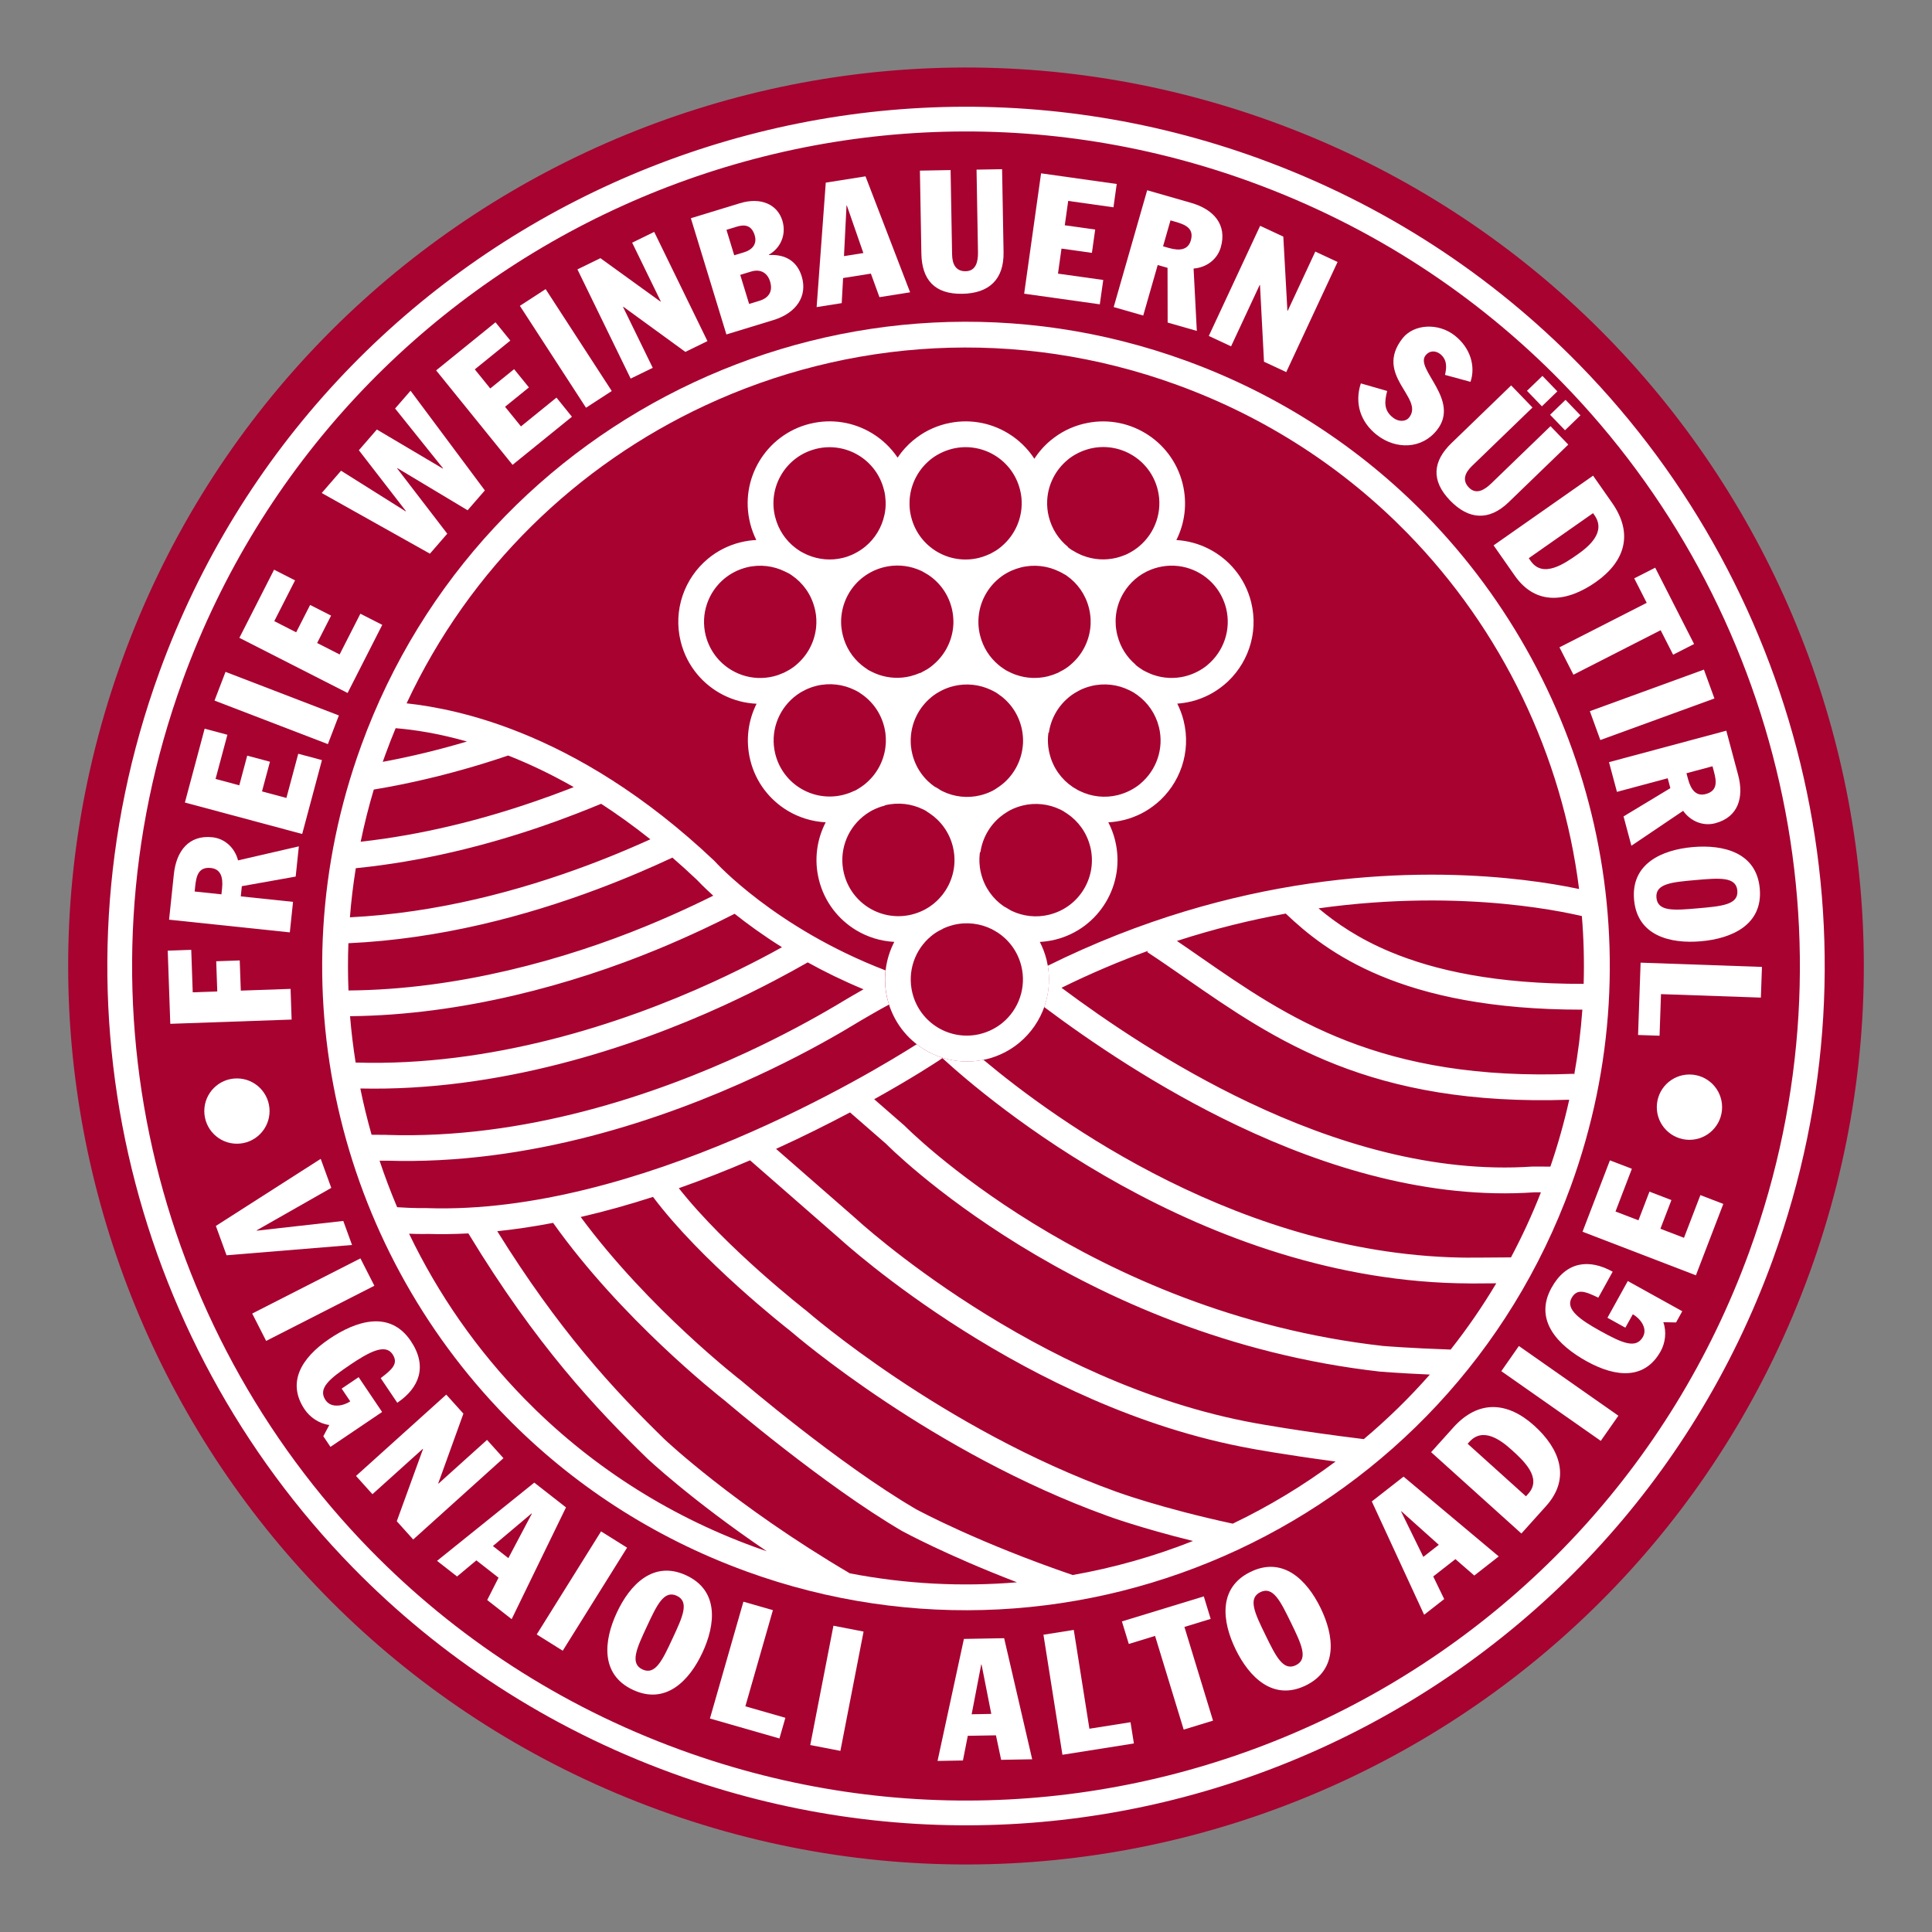
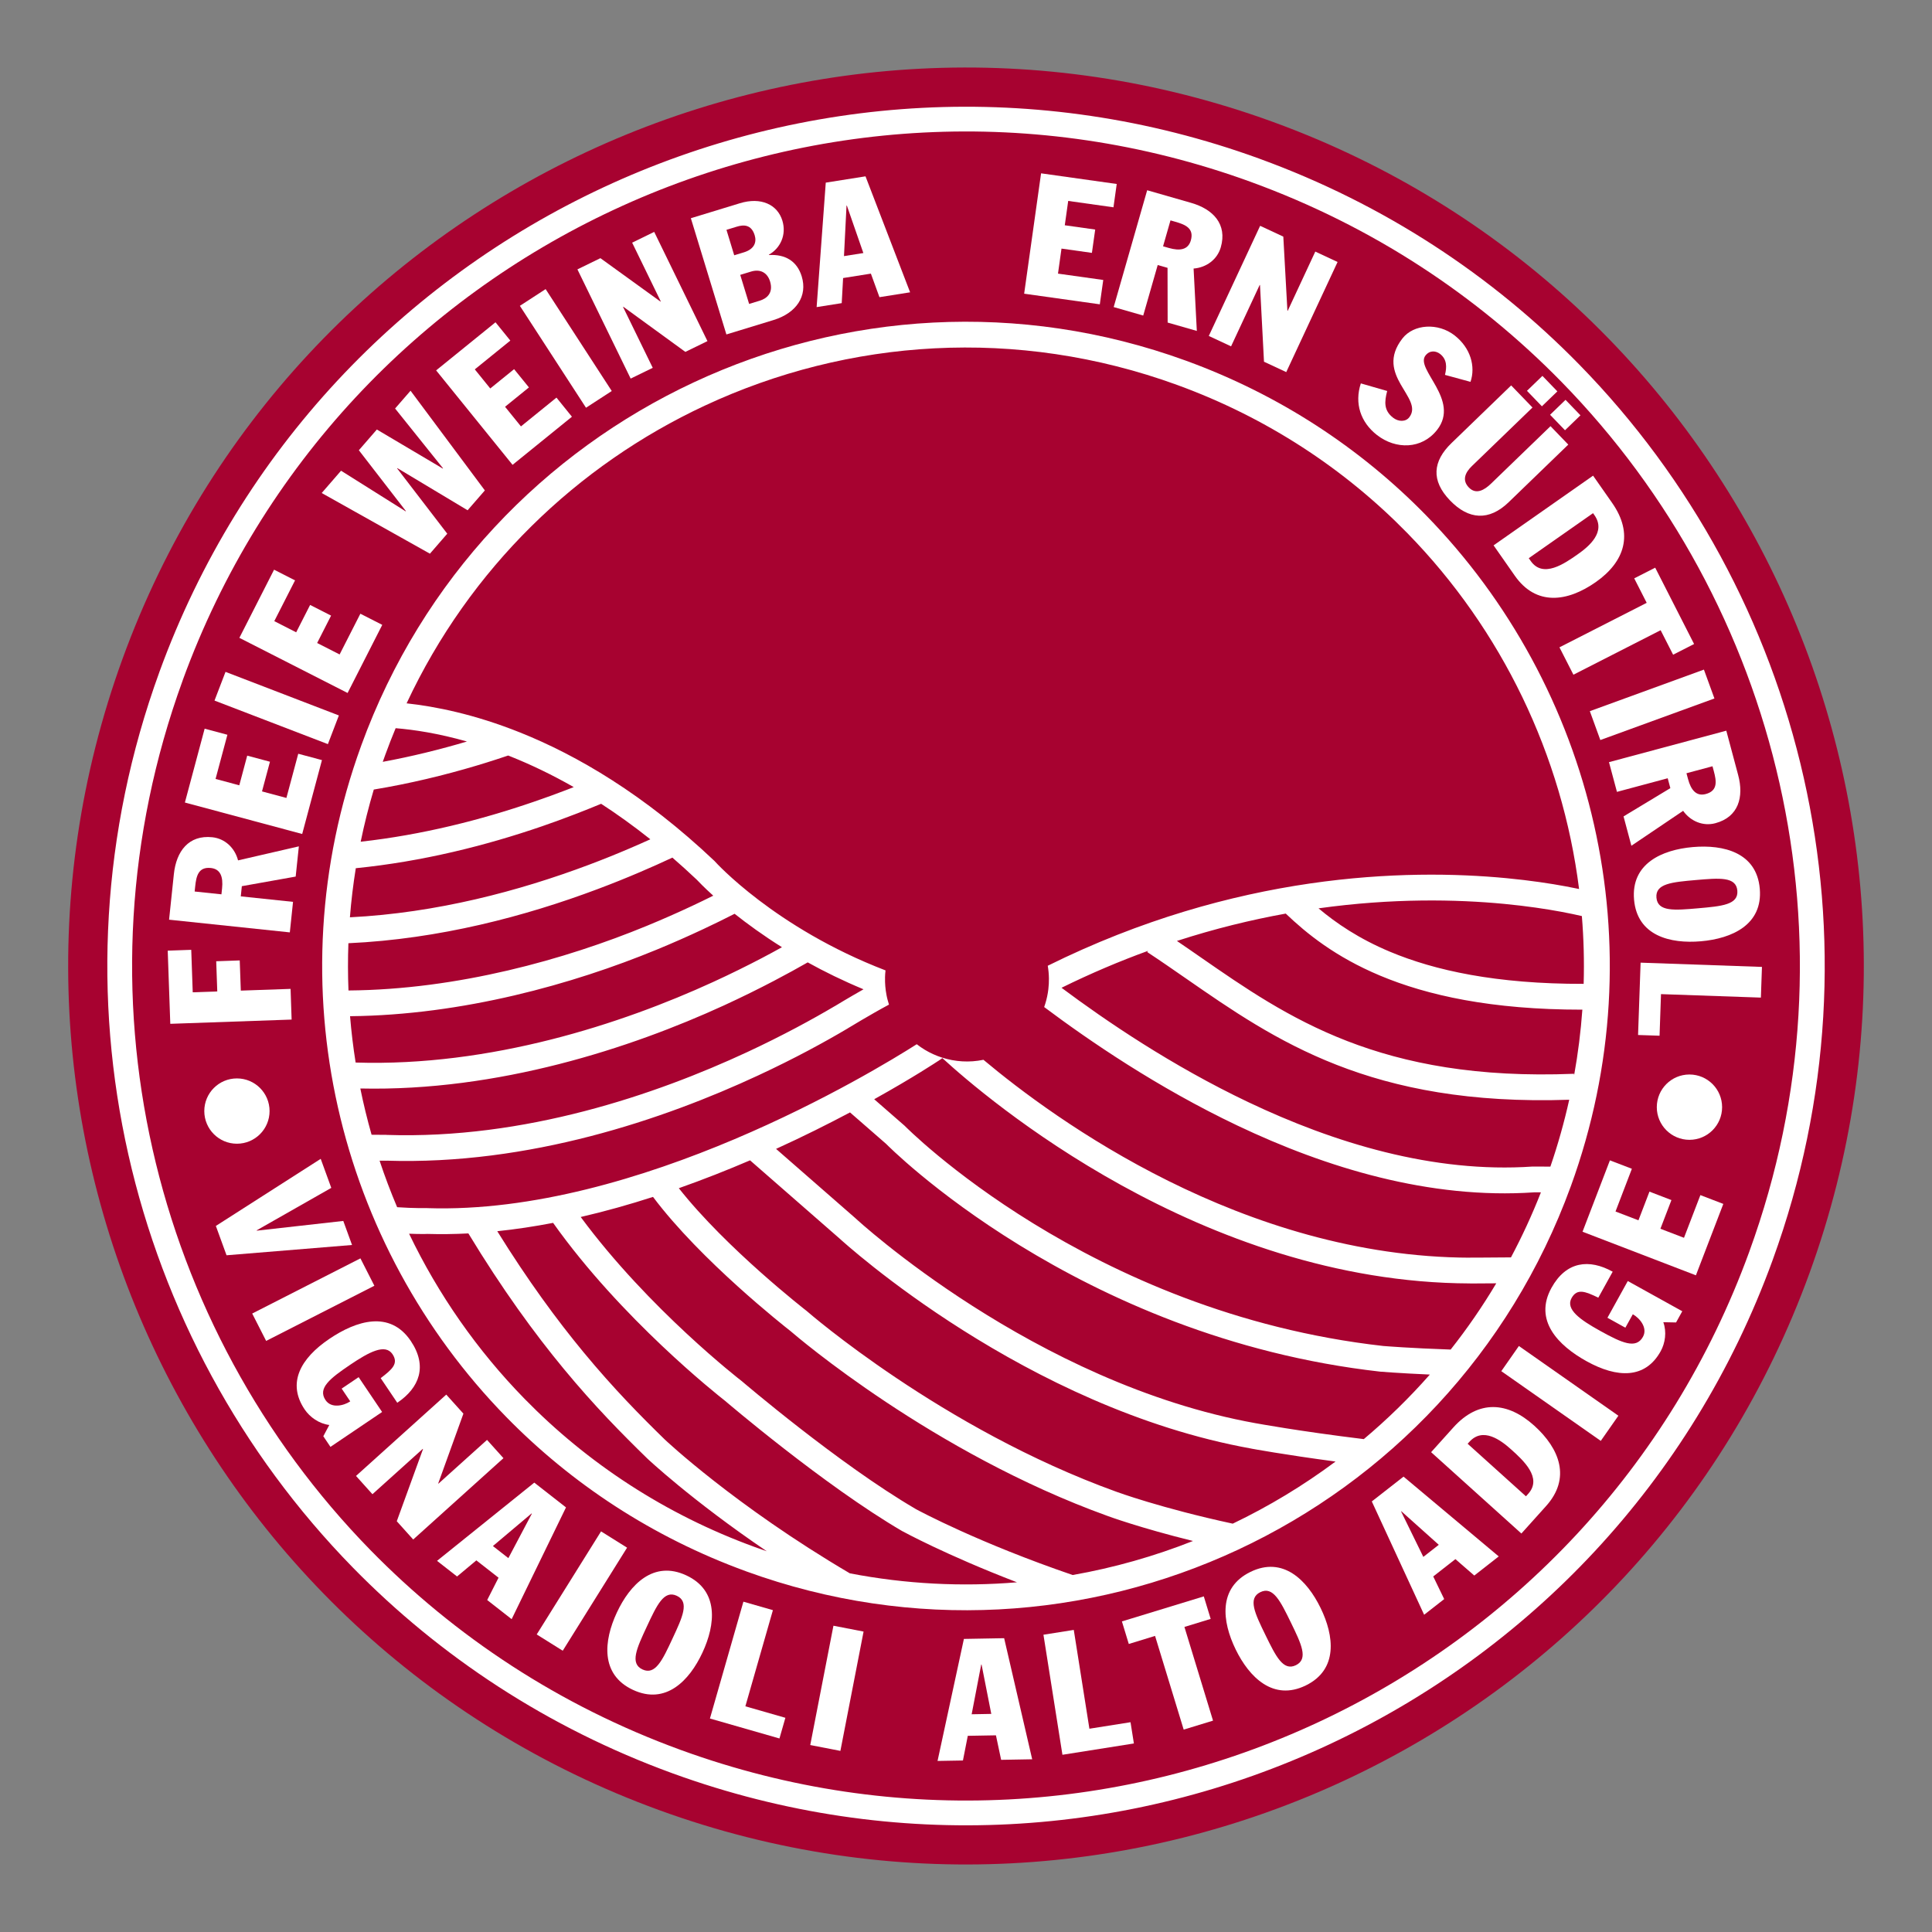
<svg xmlns="http://www.w3.org/2000/svg" xml:space="preserve" width="70mm" height="70mm" style="shape-rendering:geometricPrecision; text-rendering:geometricPrecision; image-rendering:optimizeQuality; fill-rule:evenodd; clip-rule:evenodd" viewBox="0 0 70 70">
  <rect x="0" y="0" width="70" height="70" fill="#808080" stroke="none" />
  <defs>
    <style type="text/css">
   
    .fil1 {fill:none;fill-rule:nonzero}
    .fil3 {fill:white}
    .fil0 {fill:#A70230;fill-rule:nonzero}
    .fil2 {fill:white;fill-rule:nonzero}
   
  </style>
  </defs>
  <g id="Background_Red">
    <path class="fil0" d="M65.56 46.131c-6.143,16.89 -24.805,25.599 -41.683,19.451 -16.878,-6.147 -25.58,-24.823 -19.437,-41.713 6.143,-16.89 24.805,-25.599 41.683,-19.451 16.878,6.148 25.58,24.823 19.437,41.713z" />
  </g>
  <g id="OuterCircle_White">
    <path class="fil1" d="M6.194 24.508c5.79,-15.921 23.381,-24.129 39.291,-18.334 15.909,5.795 24.111,23.398 18.321,39.319 -5.79,15.921 -23.381,24.129 -39.29,18.334 -15.909,-5.795 -24.112,-23.398 -18.322,-39.318" />
    <path class="fil2" d="M5.772 24.355l0.005 -0.013c2.939,-8.07 8.868,-14.186 16.078,-17.55 7.211,-3.365 15.703,-3.978 23.77,-1.045l0.013 0.005 0.002 0.001 0 -0c2.259,0.823 4.366,1.881 6.303,3.137 1.936,1.256 3.702,2.709 5.279,4.321 8.108,8.291 11.237,20.805 7.007,32.435l-0.005 0.015c-2.939,8.069 -8.867,14.185 -16.077,17.549 -7.21,3.365 -15.702,3.978 -23.768,1.045l-0.015 -0.005 -0.002 -0.001 -0 0c-2.259,-0.823 -4.366,-1.881 -6.303,-3.137 -1.936,-1.256 -3.702,-2.709 -5.279,-4.321 -8.108,-8.291 -11.237,-20.805 -7.008,-32.434zm0.849 0.293l-0.005 0.013c-4.108,11.295 -1.068,23.45 6.807,31.503 1.531,1.565 3.245,2.976 5.124,4.195 1.879,1.219 3.925,2.246 6.12,3.046l0.002 0.001 0 -0 0.015 0.005c7.834,2.849 16.081,2.254 23.082,-1.013 7.002,-3.267 12.759,-9.206 15.613,-17.043l0.005 -0.015c4.108,-11.295 1.069,-23.45 -6.807,-31.503 -1.531,-1.565 -3.245,-2.976 -5.124,-4.195 -1.879,-1.219 -3.925,-2.246 -6.12,-3.046l-0.002 -0.001 -0 0 -0.013 -0.005c-7.835,-2.85 -16.083,-2.254 -23.084,1.013 -7.002,3.267 -12.759,9.207 -15.614,17.044z" />
  </g>
  <g id="Text_White">
    <polygon class="fil2" points="10.566,36.941 10.528,35.829 8.725,35.892 8.686,34.798 7.834,34.828 7.872,35.922 6.983,35.953 6.929,34.414 6.077,34.444 6.17,37.095 " />
    <path class="fil3" d="M10.501 33.783l0.116 -1.107 -1.893 -0.199 0.038 -0.369 1.951 -0.348 0.115 -1.095 -2.203 0.508c-0.115,-0.447 -0.47,-0.789 -0.931,-0.838 -0.86,-0.091 -1.308,0.509 -1.395,1.339l-0.173 1.648 4.375 0.46zm-3.448 -1.482l0.019 -0.184c0.039,-0.369 0.112,-0.716 0.567,-0.668 0.35,0.037 0.451,0.321 0.407,0.739l-0.023 0.215 -0.971 -0.102z" />
    <polygon class="fil2" points="10.949,30.217 11.665,27.54 10.806,27.31 10.377,28.911 9.493,28.674 9.781,27.599 8.957,27.378 8.67,28.453 7.81,28.223 8.239,26.622 7.415,26.401 6.699,29.077 " />
    <polygon class="fil2" points="11.88,26.961 12.278,25.922 8.171,24.343 7.772,25.383 " />
    <polygon class="fil2" points="12.594,25.108 13.85,22.64 13.057,22.236 12.305,23.712 11.491,23.297 11.996,22.305 11.236,21.918 10.731,22.91 9.938,22.505 10.69,21.028 9.93,20.641 8.673,23.11 " />
    <polygon class="fil2" points="15.577,20.061 16.205,19.337 14.388,16.97 14.396,16.961 16.942,18.488 17.567,17.769 14.875,14.157 14.315,14.801 16.052,16.968 16.044,16.977 13.654,15.562 13.002,16.313 14.706,18.517 14.698,18.527 12.357,17.055 11.656,17.863 " />
    <polygon class="fil2" points="18.571,16.842 20.722,15.099 20.162,14.406 18.875,15.449 18.299,14.738 19.164,14.037 18.627,13.375 17.763,14.075 17.203,13.383 18.49,12.34 17.953,11.677 15.802,13.42 " />
    <polygon class="fil2" points="21.232,14.773 22.165,14.167 19.769,10.475 18.836,11.081 " />
    <polygon class="fil2" points="22.85,13.717 23.65,13.327 22.574,11.121 22.585,11.115 24.832,12.75 25.632,12.359 23.703,8.402 22.904,8.792 23.941,10.921 23.93,10.927 21.754,9.354 20.921,9.76 " />
    <path class="fil3" d="M26.317 12.118l1.708 -0.522c0.833,-0.255 1.24,-0.871 1.023,-1.581 -0.17,-0.556 -0.596,-0.807 -1.186,-0.775l-0.004 -0.012c0.409,-0.228 0.648,-0.715 0.488,-1.236 -0.177,-0.579 -0.774,-0.863 -1.542,-0.627l-1.773 0.542 1.287 4.21zm0.503 -2.159l0.39 -0.119c0.343,-0.105 0.595,0.044 0.691,0.358 0.132,0.432 -0.139,0.624 -0.369,0.695l-0.39 0.119 -0.322 -1.053zm-0.498 -1.632l0.372 -0.114c0.242,-0.074 0.528,-0.09 0.65,0.312 0.076,0.248 -0.009,0.501 -0.393,0.618l-0.349 0.106 -0.281 -0.922z" />
    <path class="fil3" d="M29.588 11.127l0.909 -0.144 0.05 -0.909 1.007 -0.16 0.31 0.853 1.111 -0.176 -1.616 -4.202 -1.44 0.228 -0.331 4.51zm1.082 -3.678l0.013 -0.002 0.598 1.721 -0.702 0.111 0.092 -1.83z" />
-     <path class="fil2" d="M36.308 6.13l-0.926 0.016 0.052 2.999c0.005,0.328 -0.069,0.676 -0.446,0.682 -0.371,0.006 -0.487,-0.276 -0.492,-0.61l-0.054 -3.055 -1.112 0.02 0.053 3.005c0.017,0.946 0.477,1.476 1.484,1.458 0.97,-0.017 1.511,-0.521 1.494,-1.51l-0.053 -3.005z" />
    <polygon class="fil2" points="37.107,10.641 39.848,11.026 39.973,10.144 38.333,9.914 38.46,9.007 39.562,9.162 39.681,8.317 38.579,8.162 38.703,7.28 40.343,7.511 40.461,6.666 37.72,6.28 " />
    <path class="fil3" d="M40.352 11.126l1.069 0.307 0.525 -1.831 0.356 0.102 0.004 1.983 1.057 0.303 -0.117 -2.26c0.46,-0.035 0.859,-0.326 0.986,-0.772 0.238,-0.832 -0.274,-1.378 -1.076,-1.608l-1.592 -0.457 -1.213 4.232zm2.057 -3.141l0.178 0.051c0.356,0.102 0.685,0.235 0.559,0.675 -0.097,0.339 -0.394,0.389 -0.798,0.273l-0.208 -0.06 0.269 -0.939z" />
    <polygon class="fil2" points="43.797,12.172 44.604,12.549 45.641,10.324 45.652,10.329 45.797,13.106 46.603,13.482 48.463,9.492 47.656,9.115 46.656,11.262 46.645,11.257 46.497,8.574 45.657,8.182 " />
    <path class="fil2" d="M49.305 13.892c-0.237,0.725 -0.007,1.407 0.582,1.867 0.681,0.533 1.627,0.527 2.183,-0.185 0.848,-1.087 -0.807,-2.2 -0.423,-2.692 0.156,-0.2 0.379,-0.175 0.531,-0.057 0.253,0.198 0.244,0.481 0.176,0.758l0.925 0.252c0.188,-0.551 0.008,-1.226 -0.576,-1.682 -0.599,-0.468 -1.481,-0.413 -1.889,0.108 -1.046,1.341 0.796,2.154 0.245,2.86 -0.129,0.166 -0.389,0.167 -0.588,0.011 -0.336,-0.263 -0.313,-0.574 -0.211,-0.966l-0.954 -0.275z" />
    <path class="fil3" d="M55.325 14.16l0.541 0.561 0.56 -0.541 -0.541 -0.561 -0.56 0.541zm0.837 0.868l0.541 0.561 0.56 -0.541 -0.541 -0.561 -0.56 0.541zm0.659 1.08l-0.643 -0.667 -2.156 2.083c-0.236,0.228 -0.54,0.411 -0.802,0.139 -0.258,-0.266 -0.131,-0.544 0.109,-0.776l2.196 -2.122 -0.773 -0.801 -2.16 2.088c-0.68,0.657 -0.753,1.356 -0.054,2.081 0.674,0.699 1.411,0.751 2.123,0.064l2.16 -2.088z" />
    <path class="fil3" d="M54.115 19.759l0.769 1.1c0.773,1.104 1.904,0.953 2.932,0.233 1.058,-0.742 1.378,-1.751 0.595,-2.87l-0.691 -0.988 -3.604 2.525zm3.604 -1.166l0.053 0.076c0.422,0.603 -0.194,1.125 -0.609,1.415 -0.475,0.334 -1.255,0.88 -1.702,0.242l-0.071 -0.102 2.329 -1.631z" />
    <polygon class="fil2" points="59.211,20.955 59.663,21.842 56.502,23.454 57.008,24.446 60.168,22.834 60.62,23.721 61.38,23.334 59.971,20.568 " />
    <polygon class="fil2" points="57.603,25.767 57.983,26.813 62.117,25.307 61.736,24.261 " />
    <path class="fil3" d="M58.297 27.616l0.288 1.075 1.839 -0.493 0.096 0.358 -1.696 1.024 0.284 1.063 1.875 -1.265c0.267,0.377 0.722,0.569 1.169,0.448 0.836,-0.224 1.04,-0.945 0.823,-1.751l-0.428 -1.601 -4.25 1.14zm3.75 0.147l0.048 0.179c0.096,0.358 0.151,0.708 -0.291,0.827 -0.34,0.091 -0.536,-0.138 -0.644,-0.544l-0.056 -0.209 0.943 -0.253z" />
    <path class="fil3" d="M61.333 30.691c-1.121,0.098 -2.243,0.6 -2.128,1.906 0.114,1.306 1.306,1.605 2.426,1.507 1.121,-0.098 2.243,-0.6 2.129,-1.906 -0.114,-1.306 -1.306,-1.605 -2.427,-1.507zm0.104 1.195c0.862,-0.075 1.465,-0.128 1.51,0.383 0.044,0.511 -0.559,0.564 -1.421,0.64 -0.862,0.075 -1.465,0.128 -1.51,-0.383 -0.045,-0.511 0.558,-0.564 1.421,-0.64z" />
    <polygon class="fil2" points="59.442,34.879 59.35,37.5 60.129,37.526 60.181,36.019 63.8,36.145 63.839,35.033 " />
    <polygon class="fil2" points="7.821,44.418 8.208,45.481 12.755,45.108 12.438,44.237 9.304,44.589 9.3,44.577 12.003,43.039 11.62,41.987 " />
    <polygon class="fil2" points="9.138,47.592 9.643,48.584 13.564,46.585 13.059,45.593 " />
    <path class="fil2" d="M13.844 51.158l-0.85 -1.261 -0.615 0.415 0.311 0.462c-0.231,0.156 -0.684,0.268 -0.895,-0.045 -0.29,-0.43 0.152,-0.781 0.9,-1.286 0.676,-0.456 1.262,-0.77 1.525,-0.38 0.231,0.344 -0.015,0.554 -0.427,0.87l0.601 0.892c0.81,-0.546 1.1,-1.332 0.489,-2.24 -0.757,-1.123 -1.977,-0.732 -2.946,-0.078 -1.055,0.712 -1.541,1.607 -0.898,2.561 0.187,0.277 0.519,0.515 0.892,0.562l-0.217 0.408 0.259 0.385 1.87 -1.263z" />
    <polygon class="fil2" points="12.899,53.476 13.494,54.138 15.318,52.495 15.326,52.504 14.376,55.117 14.971,55.779 18.241,52.832 17.646,52.17 15.886,53.755 15.878,53.746 16.79,51.219 16.169,50.529 " />
    <path class="fil3" d="M15.834 56.552l0.726 0.567 0.699 -0.584 0.804 0.628 -0.411 0.809 0.886 0.693 1.969 -4.049 -1.149 -0.898 -3.523 2.834zm3.426 -1.717l0.01 0.008 -0.851 1.611 -0.56 -0.438 1.401 -1.181z" />
    <polygon class="fil2" points="19.446,59.219 20.389,59.809 22.72,56.075 21.777,55.485 " />
    <path class="fil3" d="M22.348 58.429c-0.475,1.02 -0.602,2.244 0.585,2.798 1.188,0.554 2.043,-0.33 2.518,-1.35 0.476,-1.02 0.603,-2.244 -0.585,-2.798 -1.188,-0.554 -2.042,0.329 -2.518,1.35zm1.087 0.507c0.366,-0.785 0.622,-1.334 1.087,-1.117 0.465,0.217 0.209,0.767 -0.157,1.551 -0.365,0.785 -0.622,1.334 -1.087,1.117 -0.465,-0.217 -0.209,-0.766 0.157,-1.551z" />
    <polygon class="fil2" points="25.722,62.265 28.241,62.988 28.456,62.239 27.006,61.823 28.004,58.339 26.935,58.032 " />
    <polygon class="fil2" points="29.357,63.226 30.449,63.438 31.289,59.115 30.197,58.903 " />
    <path class="fil3" d="M33.969 63.802l0.92 -0.016 0.176 -0.894 1.02 -0.018 0.188 0.888 1.125 -0.02 -1.016 -4.387 -1.458 0.026 -0.955 4.421zm1.583 -3.492l0.012 -0 0.352 1.788 -0.711 0.013 0.346 -1.8z" />
    <polygon class="fil2" points="38.494,63.579 41.083,63.169 40.961,62.399 39.471,62.635 38.905,59.055 37.806,59.229 " />
    <polygon class="fil2" points="40.898,59.564 41.85,59.272 42.887,62.667 43.95,62.342 42.914,58.947 43.865,58.656 43.616,57.84 40.649,58.747 " />
    <path class="fil3" d="M44.77 59.761c0.493,1.012 1.363,1.881 2.541,1.306 1.178,-0.575 1.03,-1.796 0.536,-2.808 -0.493,-1.012 -1.363,-1.881 -2.541,-1.306 -1.178,0.575 -1.03,1.796 -0.536,2.808zm1.077 -0.526c-0.379,-0.778 -0.645,-1.323 -0.183,-1.548 0.461,-0.225 0.726,0.32 1.106,1.098 0.379,0.779 0.644,1.323 0.183,1.548 -0.461,0.225 -0.726,-0.32 -1.106,-1.098z" />
    <path class="fil3" d="M51.6 58.505l0.726 -0.567 -0.397 -0.82 0.803 -0.628 0.684 0.595 0.886 -0.693 -3.449 -2.891 -1.15 0.899 1.896 4.106zm-0.836 -3.742l0.009 -0.007 1.357 1.215 -0.56 0.438 -0.806 -1.646z" />
    <path class="fil3" d="M55.122 55.563l0.897 -0.998c0.901,-1.002 0.5,-2.071 -0.432,-2.912 -0.96,-0.865 -2.015,-0.95 -2.929,0.066l-0.806 0.896 3.27 2.947zm-1.947 -3.253l0.062 -0.068c0.492,-0.547 1.138,-0.065 1.516,0.275 0.431,0.389 1.139,1.026 0.618,1.605l-0.083 0.092 -2.113 -1.904z" />
    <polygon class="fil2" points="57.999,52.206 58.637,51.294 55.032,48.768 54.395,49.68 " />
    <path class="fil2" d="M58.978 46.414l-0.737 1.331 0.649 0.36 0.27 -0.487c0.243,0.135 0.549,0.489 0.367,0.818 -0.252,0.454 -0.765,0.219 -1.554,-0.218 -0.714,-0.396 -1.26,-0.776 -1.032,-1.187 0.201,-0.362 0.499,-0.239 0.969,-0.014l0.521 -0.941c-0.854,-0.474 -1.685,-0.376 -2.216,0.581 -0.656,1.185 0.246,2.095 1.268,2.662 1.113,0.618 2.13,0.645 2.687,-0.362 0.162,-0.292 0.224,-0.697 0.095,-1.051l0.462 0.009 0.225 -0.406 -1.973 -1.094z" />
    <polygon class="fil2" points="61.446,46.207 62.439,43.62 61.608,43.301 61.014,44.848 60.16,44.52 60.559,43.481 59.763,43.175 59.364,44.214 58.533,43.895 59.126,42.347 58.33,42.042 57.338,44.628 " />
    <path class="fil2" d="M61.212 38.931c0.653,0 1.183,0.53 1.183,1.184 0,0.653 -0.529,1.183 -1.183,1.183 -0.653,0 -1.183,-0.53 -1.183,-1.183 0,-0.654 0.529,-1.184 1.183,-1.184z" />
    <path class="fil2" d="M8.584 39.073c0.654,0 1.183,0.53 1.183,1.183 0,0.653 -0.529,1.183 -1.183,1.183 -0.653,0 -1.182,-0.53 -1.182,-1.183 0,-0.653 0.529,-1.183 1.182,-1.183z" />
  </g>
  <g id="Hills-InnerCircle_White">
    <path class="fil2" d="M13.086 27.019l0.003 -0.008 0 -0.002c2.204,-6.051 6.649,-10.636 12.055,-13.159 5.406,-2.523 11.774,-2.983 17.822,-0.783l-0 0.001 0.008 0.003 0.003 0.001 0 -0.001c1.694,0.617 3.274,1.411 4.726,2.352 1.452,0.942 2.776,2.031 3.958,3.24 6.078,6.216 8.424,15.598 5.253,24.318l-0.004 0.01c-2.204,6.05 -6.649,10.636 -12.054,13.158 -5.406,2.523 -11.773,2.983 -17.821,0.784l-0.01 -0.004 -0.002 -0.001 -0 0c-1.694,-0.617 -3.274,-1.411 -4.726,-2.352 -1.452,-0.942 -2.776,-2.031 -3.958,-3.24 -6.079,-6.216 -8.425,-15.598 -5.253,-24.317l0.001 0zm44.228 6.172c-0.194,-0.045 -0.448,-0.1 -0.756,-0.157 -0.533,-0.099 -1.229,-0.205 -2.062,-0.285 -1.725,-0.164 -4.039,-0.213 -6.723,0.162 0.634,0.534 1.46,1.1 2.596,1.575 1.603,0.671 3.827,1.168 7.01,1.161 0.024,-0.824 0.002,-1.644 -0.065,-2.456zm-10.729 -0.09c-1.252,0.226 -2.573,0.547 -3.943,0.991 0.294,0.199 0.58,0.398 0.867,0.597 3.132,2.171 6.491,4.5 13.522,4.216l0.002 0.056c0.143,-0.793 0.242,-1.587 0.299,-2.379 -3.303,0.003 -5.631,-0.522 -7.323,-1.231 -1.633,-0.683 -2.673,-1.533 -3.424,-2.25zm-4.993 1.351c-1.023,0.372 -2.069,0.814 -3.131,1.337 1.602,1.195 3.98,2.818 6.77,4.145 3.093,1.471 6.695,2.58 10.301,2.332l0.033 0 0.608 0.003c0.276,-0.803 0.502,-1.612 0.683,-2.423 -7.198,0.242 -10.654,-2.153 -13.877,-4.388 -0.483,-0.335 -0.961,-0.666 -1.413,-0.963l0.028 -0.042zm-3.588 0.992c-0.002,-0.15 -0.016,-0.301 -0.042,-0.453 6.794,-3.367 12.979,-3.52 16.622,-3.173 0.866,0.083 1.589,0.193 2.143,0.296 0.18,0.033 0.343,0.065 0.486,0.096 -0.611,-4.85 -2.8,-9.395 -6.223,-12.895 -1.134,-1.16 -2.404,-2.205 -3.797,-3.108 -1.393,-0.903 -2.909,-1.665 -4.535,-2.257l-0.004 -0.002 -0.002 -0.001 0 -0 -0.004 -0.002 -0.002 0c-5.807,-2.112 -11.919,-1.671 -17.108,0.751 -4.625,2.158 -8.517,5.889 -10.806,10.787 1.032,0.112 2.452,0.391 4.118,1.059 2.051,0.822 4.484,2.234 7.037,4.652l0.022 0.024c0.008,0.009 2.159,2.398 6.175,3.941 -0.01,0.087 -0.016,0.175 -0.018,0.264l0.001 -0.001c-0.005,0.206 0.012,0.415 0.052,0.624l0.001 0.004 0.002 0.009 0.001 0.007 0.001 0.005 0.002 0.011 0 0.001 0.003 0.012 0.001 0.003 0.002 0.01 0.001 0.006 0.001 0.006 0.002 0.01 0.001 0.002 0.003 0.012 0 0.002 0.003 0.011 0.001 0.005 0.002 0.007 0.002 0.009 0.007 0.028 0 0.002 0.001 0.002c0.016,0.064 0.034,0.127 0.054,0.189 -0.66,0.352 -1.482,0.854 -1.485,0.855l-0.004 0.002 -0.006 0.004 0.001 0.001c-0.414,0.245 -0.896,0.518 -1.431,0.802 -0.536,0.285 -1.144,0.59 -1.817,0.903 -3.413,1.588 -8.297,3.254 -13.47,3.087l0 0.002c-0.001,0 -0.093,0 -0.244,-0.001 0.189,0.57 0.402,1.132 0.636,1.685 0.608,0.043 1.08,0.032 1.082,0.032l0.015 0.002c7.622,0.25 16.163,-4.942 17.729,-5.939 0.094,0.073 0.192,0.14 0.294,0.202 0.192,0.115 0.397,0.209 0.61,0.278l0.01 0.003 0.001 0c0.472,0.152 0.986,0.188 1.502,0.081 2.59,2.173 9.408,7.144 17.63,7.17l0 -0.002c0.002,0 0.712,-0.001 1.483,-0.009 0.402,-0.755 0.765,-1.541 1.085,-2.356l-0.238 -0.001c-3.79,0.26 -7.546,-0.891 -10.76,-2.42 -2.903,-1.381 -5.363,-3.068 -7,-4.293 0.059,-0.165 0.103,-0.335 0.132,-0.51l0.002 -0.013c0.006,-0.039 0.012,-0.079 0.017,-0.119l0.001 -0.01c0.015,-0.129 0.022,-0.259 0.02,-0.391l0 0zm16.21 11.053c-0.618,0.006 -0.951,0.006 -0.953,0.006l0 -0.002c-9.751,-0.031 -17.563,-6.736 -19.117,-8.164l-0.15 0.104 -0.013 0.007c-0.008,0.005 -0.871,0.58 -2.307,1.379l1.07 0.933 0.024 0.02c0.019,0.019 6.663,6.784 17.348,7.987l0 0c0.078,0.006 0.98,0.08 2.444,0.13 0.598,-0.757 1.151,-1.558 1.653,-2.401zm-2.409 3.306c-1.127,-0.05 -1.784,-0.105 -1.786,-0.105l-0.005 0c-11.02,-1.24 -17.889,-8.234 -17.909,-8.254l0 -0 -1.307 -1.139c-0.785,0.416 -1.688,0.87 -2.68,1.321l2.876 2.512 0.007 0.007c0.019,0.017 6.451,5.974 14.505,7.423l0.004 0c0.005,0.001 1.522,0.283 3.903,0.574 0.85,-0.715 1.65,-1.495 2.392,-2.338zm-3.418 3.151c-1.869,-0.249 -3.044,-0.467 -3.048,-0.468l0 -0.001c-8.175,-1.471 -14.714,-7.421 -14.959,-7.646l-0 0.001 -3.204 -2.799c-0.817,0.35 -1.682,0.693 -2.581,1.01 1.73,2.195 4.62,4.438 4.629,4.445l0.02 0.017c0.014,0.012 4.885,4.257 11.207,6.537 0.005,0.002 1.609,0.593 4.214,1.155 1.308,-0.627 2.556,-1.38 3.723,-2.25zm-5.162 2.879c-1.922,-0.474 -3.086,-0.903 -3.09,-0.905 -6.346,-2.289 -11.264,-6.503 -11.494,-6.701 -0.205,-0.16 -3.255,-2.558 -4.981,-4.861 -0.852,0.275 -1.73,0.523 -2.62,0.728 2.466,3.341 5.806,5.924 5.817,5.932l0.017 0.013c0.01,0.009 3.514,3.005 6.296,4.63l-0.001 0.001c0.176,0.095 2.297,1.232 5.696,2.396 1.496,-0.264 2.957,-0.678 4.361,-1.234zm-6.38 1.496c-2.59,-0.996 -4.13,-1.841 -4.135,-1.844l-0.013 -0.005c-2.845,-1.662 -6.421,-4.72 -6.431,-4.729l0 -0c-0.265,-0.207 -3.757,-2.966 -6.226,-6.444 -0.671,0.129 -1.347,0.232 -2.023,0.302 1.11,1.789 2.159,3.215 3.131,4.391 1.083,1.31 2.068,2.308 2.94,3.158l0 -0c0.007,0.007 2.527,2.389 6.703,4.847 2.027,0.391 4.062,0.491 6.054,0.325zm-9.066 -1.126c-2.737,-1.857 -4.323,-3.356 -4.329,-3.361l-0.007 -0.007c-0.897,-0.874 -1.911,-1.899 -3.017,-3.239 -1.066,-1.29 -2.224,-2.876 -3.456,-4.907 -0.502,0.026 -1.002,0.033 -1.5,0.018l0 0.002c-0.001,0 -0.25,0.007 -0.648,-0.009 1.054,2.196 2.464,4.223 4.186,5.984 1.135,1.16 2.405,2.205 3.797,3.108 1.393,0.903 2.909,1.665 4.535,2.257l0.002 0.001 0 -0 0.01 0.004c0.142,0.052 0.284,0.101 0.427,0.15zm3.505 -20.36c-0.737,-0.306 -1.411,-0.637 -2.019,-0.974 -0.351,0.201 -0.758,0.425 -1.225,0.67 -0.55,0.288 -1.159,0.59 -1.819,0.893 -3.356,1.539 -8.166,3.119 -13.166,3.006 0.115,0.564 0.251,1.123 0.408,1.676 0.281,0.004 0.533,0.004 0.534,0.004l0.015 0.002c4.997,0.165 9.742,-1.457 13.064,-3.002 0.638,-0.297 1.232,-0.596 1.77,-0.881 0.539,-0.286 1.005,-0.55 1.394,-0.78l0.002 0 0.004 -0.002 -0 -0c0.002,-0.001 0.495,-0.302 1.039,-0.61zm-2.951 -1.523c-0.681,-0.427 -1.255,-0.845 -1.717,-1.212 -0.36,0.184 -0.742,0.372 -1.144,0.56 -0.529,0.248 -1.092,0.498 -1.683,0.741 -3.029,1.248 -7.026,2.37 -11.106,2.41 0.046,0.563 0.114,1.123 0.202,1.679 4.895,0.155 9.644,-1.401 12.947,-2.916 0.648,-0.297 1.242,-0.592 1.775,-0.871 0.25,-0.131 0.492,-0.262 0.725,-0.392zm-2.491 -1.868c-0.335,-0.303 -0.536,-0.514 -0.599,-0.581 -0.296,-0.28 -0.59,-0.546 -0.881,-0.798 -0.374,0.175 -0.767,0.352 -1.179,0.527 -0.486,0.208 -0.997,0.414 -1.528,0.613 -2.618,0.984 -5.735,1.811 -9.032,1.962 -0.021,0.572 -0.02,1.144 0.003,1.712 3.953,-0.03 7.853,-1.124 10.807,-2.341 0.583,-0.24 1.131,-0.483 1.643,-0.723 0.265,-0.124 0.52,-0.248 0.765,-0.37zm-2.278 -2.042c-0.608,-0.484 -1.204,-0.91 -1.784,-1.287 -0.296,0.123 -0.604,0.246 -0.925,0.37 -0.423,0.163 -0.83,0.312 -1.212,0.443 -2.038,0.701 -4.333,1.279 -6.752,1.521 -0.095,0.593 -0.167,1.187 -0.213,1.779 3.147,-0.158 6.132,-0.954 8.648,-1.899 0.517,-0.194 1.015,-0.395 1.491,-0.599 0.255,-0.109 0.504,-0.219 0.747,-0.329zm-2.777 -1.892c-0.803,-0.459 -1.568,-0.821 -2.284,-1.108l-0.091 -0.036c-0.139,0.047 -0.28,0.094 -0.423,0.14 -0.262,0.085 -0.505,0.161 -0.728,0.227 -1.173,0.35 -2.419,0.651 -3.718,0.866 -0.187,0.628 -0.345,1.258 -0.475,1.89 2.24,-0.249 4.369,-0.793 6.272,-1.447 0.438,-0.15 0.831,-0.293 1.183,-0.429 0.088,-0.034 0.177,-0.069 0.265,-0.103zm-3.87 -1.652c-1.04,-0.296 -1.918,-0.428 -2.582,-0.482 -0.129,0.31 -0.252,0.625 -0.368,0.944l-0.001 -0 -0.003 0.008 0 0.002c-0.032,0.088 -0.064,0.176 -0.095,0.265 1.05,-0.194 2.071,-0.446 3.048,-0.736z" />
  </g>
  <g id="Grape_White">
-     <path class="fil2" d="M38.687 19.818l0.003 0.003 0.003 0.003 0.003 0.003 0 0 0.004 0.003 0.003 0.003 0.004 0.003 0.003 0.003 0.004 0.003c0.017,0.014 0.035,0.027 0.052,0.04l0.004 0.003 0.043 0.03 0.001 0.001 0.014 0.009 0.004 0.002 0.003 0.002 0.001 0 0.004 0.002 0.007 0.005 0.004 0.002 0.004 0.002 0.002 0.001 0.002 0.002 0.004 0.002 0.004 0.002 0.004 0.002 0.004 0.002 0.008 0.005 0.007 0.004 0.004 0.002 0.004 0.002 0.002 0.001 0.002 0.001 0.004 0.002 0.011 0.007 0.004 0.002 0.004 0.003 0.005 0.003 0.004 0.003 0.005 0.003 0.002 0.001 0.002 0.001 0.005 0.003 0.005 0.003 0.005 0.003 0.004 0.003 0 0 0.005 0.003 0.005 0.003 0.005 0.003 0.005 0.003 0.002 0.001 0.002 0.001 0.005 0.003 0.005 0.003 0.005 0.002 0.005 0.003 0 0 0.029 0.015 0 0 0.005 0.002c0.037,0.019 0.074,0.037 0.113,0.054l0 0 0.005 0.002 0.002 0.001 0.003 0.001 0.04 0.017 0.002 0.001 0.003 0.001 0.005 0.002 0.02 0.008c0.378,0.147 0.803,0.182 1.226,0.078l0.002 0 -0 -0.001 0.002 -0.001c0.081,-0.02 0.16,-0.046 0.236,-0.075l0.046 -0.018 0.001 -0 0.003 -0.001 0.022 -0.009 0.001 -0 0.002 -0.001 0.024 -0.01 0 -0 0.003 -0.002 0.003 -0.001 0 -0 0.006 -0.003 0.001 -0 0.011 -0.005 0.002 -0.001 0.002 -0.001 0.021 -0.01 0.001 -0 0.003 -0.002 0 -0 0.003 -0.001 0.003 -0.002 0.001 -0 0.002 -0.001 0.003 -0.002 0.001 -0 0.007 -0.004 0.001 -0 0.003 -0.002 0.002 -0.001 0.001 -0.001 0.003 -0.002 0.002 -0.001 0.001 -0.001 0.003 -0.002 0.002 -0.001 0.001 -0 0.003 -0.002 0.003 -0.001 0.006 -0.003 0 0 0.006 -0.003 0.001 -0 0.005 -0.003 0.001 -0 0.005 -0.003 0.001 -0.001 0.005 -0.003 0.001 -0.001 0.005 -0.002 0.002 -0.001 0.004 -0.002 0.002 -0.001 0.004 -0.002 0.002 -0.001 0.004 -0.002 0.003 -0.002 0.003 -0.002 0.003 -0.002 0.003 -0.002 0.003 -0.002 0.003 -0.002 0.003 -0.002 0.003 -0.002 0.004 -0.002 0.002 -0.001 0.004 -0.002 0.002 -0.001 0.004 -0.002 0.002 -0.001 0.001 -0 0.022 -0.013 0.001 -0.001 0.011 -0.007 0 -0 0.011 -0.007 0.001 -0 0.022 -0.014 0.002 -0.001 0.004 -0.003 0.011 -0.007 0.002 -0.001 0.003 -0.002 0.003 -0.002c0.051,-0.033 0.099,-0.068 0.146,-0.105l0.002 -0.002 0.02 -0.016 0.001 -0.001 0 -0 0.015 -0.012c0.582,-0.483 0.871,-1.274 0.676,-2.058l-0 0 -0.001 -0.002c-0.136,-0.544 -0.479,-0.982 -0.924,-1.249 -0.445,-0.268 -0.993,-0.366 -1.538,-0.231l-0.002 0 0 0.001 -0.002 0.001c-0.151,0.038 -0.296,0.093 -0.431,0.162 -0.138,0.07 -0.263,0.152 -0.372,0.243l0 0.002c-0.435,0.361 -0.706,0.894 -0.734,1.467l-0 0.007 0 0 0 0c-0.009,0.192 0.01,0.388 0.059,0.584l0 -0 0.001 0.002c0.112,0.446 0.362,0.82 0.694,1.088zm-4.789 8.697l0.001 0.001 0.001 0.001 0.001 0.001 0.003 0.002 0.002 0.001 0.001 0.001 0.002 0.001 0.001 0.001 0.002 0.001 0.001 0.001 0.002 0.001 0.001 0.001 0.002 0.001 0.003 0.002 0.004 0.002 0 0 0.005 0.004 0.002 0.001 0.001 0.001 0.002 0.001 0.001 0.001 0.002 0.001 0.006 0.004 0.004 0.002 0.002 0.001 0.001 0.001 0.002 0.001 0 0 0.001 0.001 0.002 0.001 0.001 0 0.001 0 0.002 0.001 0.001 0.001 0 0 0.002 0.001 0.004 0.003 0.002 0.001 0.001 0 0.001 0 0 0 0.001 0.001 0.001 0.001 0.001 0 0.002 0.001 0.001 0.001 0.002 0.001 0.002 0.001 0.002 0.001 0.004 0.002 0.002 0.001 0.001 0.001 0.001 0 0.002 0.001 0.002 0.001 0.002 0.001 0.002 0.001 0.002 0.002 0.002 0.002 0.003 0.002 0.002 0.002 0.003 0.002 0.002 0.002 0.003 0.002 0.001 0.001 0.007 0.004 0.003 0.002 0.002 0.002 0.003 0.002 0.002 0.002 0.003 0.002 0.007 0.004 0.003 0.002 0.002 0.001 0.003 0.002 0.002 0.002 0.003 0.002 0.002 0.001 0 0 0.003 0.002 0.002 0.001 0.003 0.002 0.002 0.001 0.003 0.002 0.003 0.002 0.003 0.002 0.021 0.011 0.002 0.001 0.002 0.001 0.001 0.001 0.005 0.003 0.002 0.001 0.003 0.002 0.003 0.001 0.003 0.002 0.002 0.001 0.002 0.001 0 0 0.005 0.003 0.002 0.001 0.003 0.002 0.003 0.001 0.003 0.002 0.002 0.001 0.003 0.001 0.016 0.008c0.412,0.199 0.894,0.26 1.372,0.141l0.002 0 -0 -0.001 0.002 -0.001c0.14,-0.035 0.273,-0.085 0.399,-0.146l0.006 -0.003 0.006 -0.003 0.006 -0.003 0.006 -0.003 0.006 -0.003 0.003 -0.002 0.003 -0.002 0 -0 0.006 -0.003 0 -0 0.001 -0 0.003 -0.002 0.002 -0.001 0.001 -0.001 0.005 -0.003 0.001 -0.001 0.003 -0.002 0.002 -0.001 0.002 -0.001 0.003 -0.002 0.001 -0.001 0.002 -0.001 0.011 -0.006 0.011 -0.006 0 0 0.003 -0.002 0.013 -0.007 0.002 -0.001 0.001 -0.001 0.003 -0.002 0.002 -0.001 0.011 -0.006 0.001 -0.001 0.005 -0.003 0.001 -0.001 0.002 -0.002 0.001 -0.001 0.005 -0.003 0.003 -0.002 0 -0 0.003 -0.002 0.005 -0.003 0.008 -0.005 0.002 -0.001 0.001 -0.001 0.003 -0.002 0.002 -0.001 0.001 -0.001 0.006 -0.004 0.003 -0.002 0.001 -0.001 0.002 -0.001 0.003 -0.002 0.001 -0.001 0.002 -0.002 0.006 -0.004 0.003 -0.002 0 -0 0.003 -0.002 0.003 -0.002 0 -0 0.003 -0.002 0.003 -0.002 0.001 -0 0.003 -0.002 0.002 -0.002 0.016 -0.01c0.058,-0.039 0.115,-0.08 0.168,-0.125l0.001 0.001c0.398,-0.331 0.659,-0.807 0.721,-1.325l0.001 -0.006c0.003,-0.021 0.004,-0.042 0.006,-0.063l0 -0.001 0.001 -0.007 0 -0.001 0.001 -0.009 0.001 -0.018 0.001 -0.008 0 -0.001 0.001 -0.009 0.001 -0.009 0 -0.004 0.001 -0.013 0 -0.001 0 -0.009 0 -0.001 0.001 -0.016 0 -0.001 0 -0.009 0 -0 0 -0.009c0.001,-0.033 0.001,-0.066 -0,-0.099l-0 -0.001c-0.004,-0.145 -0.023,-0.292 -0.06,-0.44l-0 0 -0.001 -0.002c-0.129,-0.516 -0.444,-0.936 -0.855,-1.206l-0.004 -0.003 -0.003 -0.002 -0.002 -0.001 -0.004 -0.003 -0.004 -0.003 -0.001 -0.001 -0.012 -0.007 -0.004 -0.003 -0.004 -0.003 -0.004 -0.003 -0.004 -0.003 -0.001 -0.001 -0.003 -0.002 -0.004 -0.003 -0.004 -0.003 -0.009 -0.005 -0.017 -0.01 -0.004 -0.002 -0.002 -0.001 -0.006 -0.003 -0.006 -0.003 -0.006 -0.003 -0.002 -0.001 -0.003 -0.002 -0.006 -0.003 -0.006 -0.003 -0.034 -0.019 -0.006 -0.003 -0.006 -0.003 -0.004 -0.002 -0.002 -0.001 -0.006 -0.003 -0.006 -0.003 -0.006 -0.003 -0.002 -0.001 -0.004 -0.002 -0.006 -0.003 -0.006 -0.003 -0.006 -0.003 -0 -0 -0.006 -0.003 -0.006 -0.003 -0.011 -0.005 -0.001 -0.001 -0.006 -0.003 -0.006 -0.003c-0.408,-0.191 -0.882,-0.248 -1.353,-0.132l-0.002 0 0 0.001 -0.002 0.001c-0.137,0.034 -0.268,0.082 -0.392,0.142l-0 0 -0.013 0.006 -0 0 -0.003 0.002 -0.001 0.001 -0.002 0.001 -0 0 -0.001 0 -0.002 0.001 -0.001 0.001 -0 0 -0.003 0.001 -0 0 -0.002 0.001 -0.001 0.001 -0 0 -0.007 0.004 -0.003 0.002 -0.006 0.003 -0.004 0.002 -0.02 0.01 -0.002 0.001 -0.003 0.002 -0.004 0.002 -0.002 0.001 -0.005 0.003 -0 0 -0.005 0.003 -0.002 0.001 -0.008 0.005 -0.004 0.002 -0.001 0 -0.012 0.006 -0.003 0.002 -0.003 0.002 -0.002 0.001 -0.005 0.003 -0 0 -0.005 0.003 -0.001 0.001 -0.004 0.002 -0.003 0.002 -0.024 0.014 -0.002 0.001 -0.017 0.01 -0.002 0.001 -0.019 0.011 -0.003 0.002c-0.073,0.046 -0.141,0.096 -0.204,0.148l0 0.002c-0.434,0.36 -0.705,0.892 -0.733,1.464l-0.001 0.009 0 0 -0 0.009 -0.001 0.018 -0 0.009 0 0 -0 0.009c-0.001,0.033 -0.001,0.066 0,0.099l0 0.002 0 0.007c0.001,0.021 0.002,0.042 0.003,0.063l0 0.002 0 0.007 0.004 0.054 0.001 0.009 0 0.003 0.001 0.006c0.01,0.096 0.026,0.192 0.05,0.288l0 -0 0.001 0.002c0.127,0.508 0.434,0.923 0.836,1.193zm1.608 2.361l-0.001 0.009 -0.001 0.005 -0.001 0.004 -0.005 0.043 -0.001 0.009 -0.001 0.009 -0.001 0.006 -0 0.003c-0.004,0.044 -0.007,0.088 -0.009,0.132l-0 0.009 0 0 0 0 -0 0.018 -0 0.018 0 0 0 0.009 0 0.009 0.001 0.053 0 0.002 0 0.007 0 0.009 0 0.009 0 0.009 0 0.002c0.003,0.059 0.008,0.118 0.016,0.178l0.001 0.005 0.001 0.004 0.001 0.009c0.01,0.069 0.023,0.138 0.041,0.207l0 -0 0.001 0.002c0.125,0.5 0.424,0.91 0.816,1.18l0.003 0.002 0.001 0.001 0 0 0.002 0.001 0.005 0.003 0.002 0.001 0.005 0.003 0.002 0.001 0.005 0.003 0 0 0.002 0.001 0.002 0.001 0.002 0.001 0.008 0.005 0 0 0.002 0.001 0.002 0.001 0.002 0.001 0.002 0.001 0.001 0.001 0.001 0.001 0.002 0.001 0.002 0.001 0.002 0.001 0.002 0.001 0.002 0.001 0.002 0.001 0.002 0.001 0.002 0.001 0.002 0.001 0.002 0.001 0.013 0.008 0.002 0.001 0.002 0.001 0.002 0.001 0.002 0.001 0.002 0.001 0.002 0.001 0 0 0.002 0.001 0.002 0.001 0.001 0 0.003 0.002 0.002 0.001 0.002 0.001 0.002 0.001 0.002 0.001 0.002 0.001 0.002 0.001 0.001 0.001 0.003 0.002 0.003 0.002 0.003 0.002 0.003 0.002 0.003 0.002 0.003 0.002 0.003 0.002 0.003 0.002 0.001 0.001 0.002 0.001 0.003 0.002 0.003 0.002 0.017 0.01 0.003 0.002 0.02 0.011 0.003 0.002 0.02 0.011 0 0 0.003 0.002 0.003 0.002 0.003 0.002 0.003 0.002 0.003 0.002 0.003 0.002 0.003 0.002 0.003 0.002 0.003 0.001 0.003 0.002 0.003 0.002 0.006 0.003 0.003 0.002 0.003 0.002 0.003 0.002 0.045 0.022 0.003 0.002 0 0c0.408,0.19 0.881,0.248 1.351,0.131l0.002 0 -0 -0.001 0.002 -0.001c0.544,-0.136 0.982,-0.479 1.248,-0.924 0.268,-0.446 0.365,-0.994 0.23,-1.539l0 -0.002 -0.001 0 -0.001 -0.002c-0.127,-0.508 -0.434,-0.922 -0.835,-1.192l-0 -0 -0 -0c-0.029,-0.019 -0.058,-0.038 -0.088,-0.056l-0.015 -0.009 -0 0 -0.002 -0.002 -0.003 -0.002 -0.001 -0.001 -0.002 -0.001 -0.003 -0.002 -0.002 -0.002 -0.003 -0.002 -0.002 -0.002 -0.003 -0.002 -0.004 -0.003 -0.001 -0 -0.001 -0.001 -0.001 -0.001 -0.003 -0.002 -0.015 -0.009 -0 -0 -0.002 -0.001c-0.033,-0.018 -0.066,-0.035 -0.1,-0.052l-0.003 -0.001 -0 -0c-0.412,-0.198 -0.893,-0.259 -1.371,-0.14l-0.002 0 0 0.001 -0.002 0.001c-0.144,0.036 -0.282,0.087 -0.411,0.152l-0.006 0.003 -0.006 0.003 -0.007 0.003 -0.003 0.002 -0.003 0.002 -0.001 0 -0.003 0.002 -0.003 0.001 -0.001 0 -0.005 0.003 -0.001 0.001 -0.003 0.002 -0.002 0.001 -0.001 0.001 -0 0 -0.011 0.006 -0.002 0.001 -0.003 0.002 -0.001 0 -0.003 0.001 -0.003 0.002 -0 0 -0.003 0.002 -0.003 0.002 -0 0 -0.003 0.002 -0.003 0.002 -0 0 -0.003 0.002 -0.002 0.001 -0.001 0 -0.003 0.002 -0.008 0.005 -0.001 0.001 -0.023 0.013 -0 0 -0.003 0.002c-0.094,0.055 -0.182,0.118 -0.264,0.186 -0.388,0.322 -0.645,0.78 -0.716,1.282zm-1.342 2.777l-0 0 -0 0 -0.033 0.016 -0.001 0.001 -0.006 0.003 -0 0 -0.013 0.007 -0.004 0.002 -0.003 0.001 -0.001 0.001 -0.002 0.001 -0.004 0.002 -0.003 0.001 -0.004 0.002 -0 0 -0.004 0.002 -0.006 0.003 -0.001 0.001 -0.002 0.001 -0.006 0.003 -0 0 -0.004 0.002 -0.001 0 -0.004 0.002 -0.006 0.003 -0.004 0.002 -0 0 -0.003 0.002 -0.001 0 -0.007 0.004 -0.002 0.001 -0.002 0.001 -0.004 0.002 -0 0 -0.004 0.002 -0.003 0.002 -0.001 0.001 -0.004 0.002 -0.002 0.001 -0.002 0.001 -0.004 0.002 -0.001 0 -0.01 0.006 -0.002 0.001 -0.002 0.001 -0.009 0.005 -0.006 0.004 -0.002 0.001 -0.002 0.001 -0.004 0.002 -0.001 0.001 -0.003 0.002 -0.003 0.002 -0 0 -0.004 0.002 -0.021 0.013 -0.004 0.002 -0.001 0.001 -0.002 0.002 -0.001 0 -0.005 0.003 -0.005 0.003c-0.017,0.011 -0.034,0.022 -0.051,0.034l-0.001 0c-0.049,0.034 -0.096,0.069 -0.14,0.106 -0.582,0.483 -0.87,1.275 -0.675,2.06l0 -0 0.001 0.002c0.136,0.544 0.479,0.982 0.923,1.249 0.445,0.268 0.993,0.365 1.538,0.23l0.002 0 -0 -0.001 0.002 -0.001c0.151,-0.038 0.296,-0.093 0.431,-0.162 0.134,-0.069 0.259,-0.151 0.372,-0.244 0.582,-0.483 0.87,-1.274 0.676,-2.058l-0 0 -0.001 -0.002c-0.129,-0.516 -0.445,-0.937 -0.856,-1.206l-0.002 -0.001 -0.025 -0.016 -0.001 -0 -0.003 -0.002 -0 -0 -0.002 -0.001 -0.002 -0.001 -0.002 -0.001 -0.002 -0.001 -0.007 -0.004 -0 -0 -0.002 -0.001 -0.001 -0.001 -0 -0 -0.02 -0.012 -0.021 -0.013 -0.002 -0.001 -0.011 -0.007 -0.003 -0.002 -0.003 -0.002 -0.002 -0.001 -0.001 -0 -0.003 -0.002 -0.006 -0.003 -0.003 -0.002 -0.003 -0.002 -0.009 -0.005 -0.003 -0.002 -0.015 -0.008 -0.002 -0.001 -0.004 -0.002 -0.003 -0.002 -0.029 -0.015 -0.003 -0.002 -0.004 -0.002 -0.001 -0.001 -0.003 -0.002c-0.419,-0.211 -0.914,-0.279 -1.405,-0.157l-0.002 0 0 0.001 -0.002 0.001c-0.132,0.033 -0.259,0.079 -0.378,0.136zm-1.763 0.473c-0.493,-0.025 -0.965,-0.173 -1.377,-0.42 -0.651,-0.391 -1.153,-1.03 -1.352,-1.824l-0.001 -0.002 0 -0.002c-0.182,-0.73 -0.076,-1.465 0.245,-2.084 -0.493,-0.025 -0.966,-0.173 -1.378,-0.42 -0.651,-0.391 -1.154,-1.03 -1.352,-1.824l-0.001 -0.002 0 -0.002c-0.178,-0.716 -0.08,-1.436 0.227,-2.048 -0.841,-0.037 -1.624,-0.434 -2.154,-1.073 -0.138,-0.166 -0.258,-0.348 -0.358,-0.544 -0.099,-0.195 -0.179,-0.406 -0.235,-0.629l-0.001 -0.002 0 -0.002c-0.285,-1.144 0.136,-2.299 0.987,-3.005 0.166,-0.138 0.348,-0.258 0.544,-0.358 0.195,-0.099 0.405,-0.179 0.629,-0.235l0.002 -0.001 0.004 0 0.002 -0 -0 -0c0.19,-0.047 0.381,-0.075 0.57,-0.084 -0.095,-0.19 -0.17,-0.393 -0.224,-0.607l-0.001 -0.002 0 -0.004 -0 -0.002 -0 0c-0.197,-0.793 -0.054,-1.592 0.336,-2.242 0.391,-0.651 1.03,-1.154 1.824,-1.353l0.002 -0.001 0.004 0 0.002 -0 -0 -0c0.793,-0.197 1.591,-0.054 2.24,0.337 0.37,0.222 0.691,0.524 0.937,0.889 0.158,-0.235 0.349,-0.448 0.57,-0.631l0.001 0.001c0.169,-0.14 0.351,-0.262 0.543,-0.359 0.195,-0.099 0.405,-0.179 0.629,-0.235l0.002 -0.001 0.004 0 0.002 -0 -0 -0c0.793,-0.197 1.591,-0.054 2.24,0.337 0.383,0.23 0.715,0.546 0.964,0.929 0.163,-0.251 0.363,-0.478 0.596,-0.671l0.001 0.001c0.169,-0.14 0.351,-0.262 0.543,-0.359 0.195,-0.099 0.405,-0.179 0.629,-0.235l0.002 -0.001 0.004 0 0.002 -0 -0 -0c0.793,-0.197 1.591,-0.054 2.241,0.337 0.651,0.391 1.153,1.03 1.352,1.824l0.001 0.002 0 0.002c0.178,0.715 0.081,1.435 -0.226,2.046 0.826,0.048 1.593,0.442 2.115,1.071 0.138,0.166 0.258,0.348 0.358,0.544 0.099,0.195 0.179,0.406 0.235,0.629l0.001 0.002 0 0.002c0.285,1.144 -0.136,2.299 -0.987,3.005l-0.001 -0.001c-0.169,0.14 -0.351,0.262 -0.543,0.359 -0.195,0.099 -0.405,0.179 -0.628,0.235l-0.002 0.001 -0.004 0 -0.002 0 0 0c-0.17,0.042 -0.34,0.068 -0.508,0.08 0.096,0.192 0.173,0.397 0.228,0.614l0.001 0.002 0 0.002c0.285,1.144 -0.136,2.299 -0.987,3.005l-0.001 -0.001c-0.169,0.14 -0.351,0.262 -0.543,0.359 -0.195,0.099 -0.405,0.179 -0.629,0.235l-0.002 0.001 -0.004 0 -0.002 0 0 0c-0.187,0.046 -0.374,0.074 -0.56,0.084 0.104,0.201 0.187,0.417 0.244,0.646l0.001 0.002 0 0.004 0 0.002 0 -0c0.197,0.793 0.054,1.592 -0.337,2.242 -0.391,0.652 -1.03,1.154 -1.824,1.353l-0.002 0.001 -0.004 0 -0.002 0 0 0c-0.186,0.046 -0.373,0.073 -0.558,0.083 0.103,0.2 0.186,0.415 0.243,0.643l0.001 0.002 0 0.002c0.285,1.144 -0.136,2.299 -0.987,3.005 -0.166,0.138 -0.348,0.258 -0.544,0.358 -0.195,0.099 -0.405,0.179 -0.629,0.235l-0.002 0.001 -0.004 0 -0.002 0 0 0c-0.793,0.197 -1.591,0.054 -2.241,-0.337 -0.651,-0.391 -1.153,-1.03 -1.352,-1.824l-0.001 -0.002 0 -0.002c-0.181,-0.729 -0.076,-1.462 0.244,-2.081zm-1.443 -5.472l0 -0 0.002 -0.001 0.023 -0.011 0.009 -0.004 0.004 -0.002 0.003 -0.002 0 -0 0.006 -0.003 0.001 -0 0.004 -0.002 0.002 -0.001 0.001 -0.001 0.004 -0.002 0.002 -0.001 0.002 -0.001 0.004 -0.002 0.001 -0.001 0.002 -0.001 0.01 -0.005 0 -0 0.003 -0.002 0.007 -0.004 0.003 -0.002 0.001 -0.001 0.003 -0.002 0.002 -0.001 0.001 -0.001 0.003 -0.002 0.002 -0.001 0.002 -0.001 0.003 -0.002 0.001 -0.001 0.002 -0.001 0.003 -0.002 0.001 -0.001 0.005 -0.003 0.001 -0 0.003 -0.002 0.003 -0.002 0 -0 0 -0 0.009 -0.005 0.003 -0.002 0.001 -0 0.005 -0.003 0.001 -0.001 0.001 -0 0.004 -0.003 0.002 -0.001 0.004 -0.003 0.002 -0.001 0.003 -0.002 0.001 -0 0.002 -0.001 0.003 -0.002 0 -0 0.003 -0.002 0.003 -0.002 0.01 -0.006 0 0 0.002 -0.002 0.001 -0.001 0.003 -0.002 0.002 -0.001 0.001 -0.001 0.045 -0.029 0.001 -0.001c0.057,-0.038 0.111,-0.078 0.162,-0.12l0 -0.002c0.388,-0.322 0.645,-0.78 0.716,-1.281l0.001 -0.009 0.001 -0.006 0 -0.003 0.001 -0.009 0.001 -0.009 0.002 -0.015 0 -0.003 0.001 -0.009 0.001 -0.009 0.001 -0.009 0.001 -0.006 0 -0.002 0.001 -0.009 0.002 -0.024 0 -0.002 0.001 -0.009 0.001 -0.009 0.001 -0.009 0.001 -0.007 0 -0.002c0.001,-0.021 0.002,-0.042 0.003,-0.062l0 -0.008 0 -0.001 0 -0.001 0 -0.017 0 -0.001 0 -0.017 0 -0 0 -0.009 0 -0.009c0,-0.018 0,-0.036 -0.001,-0.054l-0 -0.001 -0 -0.008 -0 -0.009 -0 -0.009 -0 -0.009 -0 -0.001c-0.002,-0.048 -0.006,-0.095 -0.011,-0.143l-0 -0.003 -0.004 -0.033 -0.001 -0.004 -0.001 -0.005 -0.001 -0.009 0 -0c-0.01,-0.068 -0.023,-0.137 -0.04,-0.206l-0 0 -0.001 -0.002c-0.131,-0.521 -0.451,-0.945 -0.868,-1.214l-0.004 -0.003 -0.004 -0.003 -0.004 -0.003 -0.002 -0.001 -0.002 -0.001 -0.004 -0.003 -0.004 -0.003 -0.004 -0.003 -0.004 -0.003 -0.001 -0.001 -0.003 -0.002 -0.004 -0.003 -0.004 -0.003 -0.009 -0.005 -0.034 -0.02 -0.006 -0.003 -0.002 -0.001 -0.003 -0.002 -0.006 -0.003 -0.006 -0.003 -0.049 -0.027 -0.003 -0.001 -0.006 -0.003 -0.006 -0.003 -0.006 -0.003 -0.002 -0.001 -0.004 -0.002 -0.006 -0.003 -0.006 -0.003 -0.006 -0.003 -0 -0c-0.415,-0.204 -0.903,-0.268 -1.388,-0.148l-0.002 0 0 0.001 -0.002 0.001c-0.137,0.034 -0.268,0.082 -0.392,0.142l-0 0 -0.001 0 -0.004 0.002 -0.001 0.001 -0 0 -0.004 0.002 -0.001 0.001 -0.001 0.001 -0.001 0 -0.003 0.001 -0 0 -0.001 0.001 -0.002 0.001 -0 0 -0.001 0.001 -0.002 0.001 -0.001 0.001 -0.002 0.001 -0.003 0.002 -0.001 0.001 -0.007 0.004 -0.003 0.002 -0.005 0.002 -0.001 0.001 -0.004 0.002 -0.003 0.002 -0.005 0.003 -0.001 0 -0.001 0 -0.005 0.002 -0.001 0.001 -0.004 0.002 -0.002 0.001 -0.006 0.003 -0.001 0.001 -0.004 0.002 -0.001 0 -0.004 0.002 -0.002 0.001 -0.017 0.009 -0.001 0.001 -0.004 0.002 -0.005 0.003 -0.004 0.002 -0.001 0 -0.018 0.011 -0.001 0 -0.005 0.003 -0.001 0 -0.004 0.002 -0.002 0.001 -0.03 0.018 -0 0c-0.081,0.05 -0.159,0.106 -0.231,0.166 -0.582,0.483 -0.87,1.274 -0.676,2.058l0 -0 0.001 0.002c0.136,0.544 0.479,0.982 0.923,1.249 0.445,0.268 0.993,0.365 1.538,0.23l0.002 0 -0 -0.001 0.002 -0.001c0.139,-0.035 0.272,-0.084 0.398,-0.145zm5.211 -4.57c0.031,0.026 0.063,0.051 0.095,0.076l0.004 0.003 0.003 0.002 0.002 0.001 0.004 0.003 0.007 0.006 0.001 0 0.004 0.003 0.002 0.001 0.003 0.002 0.004 0.003 0.033 0.023 0 0 0.025 0.017 0 0 0.004 0.003 0.001 0.001 0.008 0.005 0.003 0.002 0.002 0.001 0.004 0.003 0.004 0.003 0.004 0.003 0.004 0.003 0.002 0.001 0.002 0.001 0.009 0.005 0.004 0.003 0.004 0.003 0.001 0.001 0.003 0.002 0.004 0.003 0.004 0.003 0.004 0.003 0.004 0.003 0.011 0.007 0.006 0.003 0.004 0.002 0.007 0.004 0.006 0.003 0.006 0.003 0.002 0.001 0.003 0.002 0.006 0.003 0.006 0.003 0.006 0.003 0.001 0.001 0.005 0.003 0.006 0.003 0.006 0.003 0.001 0 0.01 0.005 0.001 0.001 0.006 0.003 0.006 0.003 0.004 0.002 0.002 0.001 0.006 0.003 0.006 0.003 0.008 0.004 0.004 0.002 0.006 0.003 0.047 0.023 0.006 0.003c0.03,0.014 0.06,0.027 0.09,0.039l0.002 0.001 0.004 0.002 0.006 0.002 0.006 0.002 0.006 0.003 0.018 0.007 0.005 0.002 0.001 0 0.05 0.018 0 0c0.36,0.126 0.76,0.151 1.158,0.053l0.002 0 -0 -0.001 0.002 -0.001c0.119,-0.03 0.233,-0.07 0.342,-0.119l0.004 -0.002 0.001 -0 0.016 -0.007 0.001 -0.001 0.004 -0.002 0.001 -0.001 0.013 -0.006 0.001 -0.001 0.004 -0.002 0 -0 0.002 -0.001 0.004 -0.002 0 -0 0.001 -0.001 0.002 -0.001 0.001 -0.001 0.001 -0 0.001 -0.001 0.001 -0.001 0.002 -0.001 0.001 -0.001 0.002 -0.001 0 -0 0.001 -0.001 0.001 -0 0.001 -0 0.001 -0.001 0.002 -0.001 0.001 -0 0.001 -0 0 -0 0.003 -0.002 0.003 -0.002 0 0 0.001 -0.001 0.002 -0.001 0.001 -0.001 0 -0 0.003 -0.002 0.001 -0 0.001 -0.001 0.002 -0.001 0.001 -0.001 0.005 -0.003 0.002 -0.001 0.004 -0.002 0.003 -0.001 0.026 -0.013 0.001 -0.001 0.005 -0.003 0.013 -0.007 0.002 -0.001 0.004 -0.002 0.001 -0 0.005 -0.003 0.001 -0.001 0.006 -0.003 0.003 -0.001 0.001 -0 0.009 -0.005 0 0 0.005 -0.003 0.002 -0.001 0.003 -0.002 0.014 -0.008 0.001 -0 0.004 -0.002 0.01 -0.006 0.005 -0.003 0 0 0.004 -0.003 0.002 -0.001 0.015 -0.009 0.002 -0.001 0.001 -0.001 0.004 -0.002 0 -0 0.031 -0.02 0 -0 0.018 -0.012 0.004 -0.003 0 -0 0.004 -0.003 0.002 -0.001 0.003 -0.002 0.003 -0.002 0.004 -0.003 0.002 -0.001 0 -0 0.004 -0.003 0.001 -0.001 0.004 -0.002 0.002 -0.001 0.002 -0.002 0.004 -0.003 0.001 -0.001 0.004 -0.003 0 -0 0.004 -0.003 0.002 -0.001 0.003 -0.002 0.003 -0.002 0.002 -0.001 0.004 -0.003 0 0 0.004 -0.003 0.001 -0.001 0.003 -0.002 0.016 -0.012c0.026,-0.019 0.051,-0.039 0.076,-0.06l0 -0.002c0.399,-0.331 0.66,-0.807 0.722,-1.326l0 -0.001 0.001 -0.005c0.003,-0.022 0.005,-0.044 0.006,-0.066l0.001 -0.005c0.002,-0.021 0.003,-0.043 0.004,-0.065l0 -0.001 0 -0.006 0 -0.002 0 -0.009 0.001 -0.018 0 -0.007 0 -0.002 0 -0.009c0.001,-0.03 0.001,-0.059 0,-0.089l-0 -0.009 0 -0 -0 -0.009c-0.001,-0.021 -0.002,-0.042 -0.003,-0.063l-0 -0.001 -0.005 -0.062 -0.001 -0.009 -0 -0.002c-0.009,-0.098 -0.026,-0.196 -0.051,-0.294l-0 0 -0.001 -0.002c-0.123,-0.493 -0.417,-0.899 -0.802,-1.169l-0.001 -0.001 -0.036 -0.025 -0.003 -0.002 -0.001 -0.001 -0.004 -0.002 -0.004 -0.002 -0.004 -0.002 -0.004 -0.002 -0.004 -0.002 -0.002 -0.001 -0.002 -0.001 -0.007 -0.005 -0.004 -0.002 -0.004 -0.002 -0.003 -0.002 -0.001 -0 -0.004 -0.002 -0.007 -0.004 -0.004 -0.002 -0.011 -0.007 -0.004 -0.002 -0.004 -0.002 -0.004 -0.002 -0.004 -0.002 -0.009 -0.006 -0.005 -0.003 -0.004 -0.003 -0.002 -0.001 -0.002 -0.001 -0.005 -0.003 -0.027 -0.015 -0.002 -0.001 -0.005 -0.003 -0.002 -0.001 -0.003 -0.001c-0.021,-0.011 -0.041,-0.022 -0.062,-0.033l-0 -0 -0.005 -0.002 -0.005 -0.002 -0.005 -0.002 -0.005 -0.002 -0.002 -0.001c-0.415,-0.204 -0.903,-0.269 -1.388,-0.148l-0.002 0 0 0.001 -0.002 0.001c-0.106,0.027 -0.209,0.061 -0.308,0.104l-0.001 0 -0.033 0.015 -0.003 0.001 -0.002 0.001 -0 0 -0.003 0.001 -0.012 0.006 -0.003 0.001 -0.001 0.001 -0.001 0.001 -0.003 0.001 -0.002 0.001 -0 0 -0.002 0.001 -0.002 0.001 -0.002 0.001 -0.013 0.006 -0.001 0 -0.002 0.001 -0.002 0.001 -0.001 0 -0.002 0.001 -0.002 0.001 -0.007 0.004 -0 0 -0.001 0 -0.002 0.001 -0.002 0.001 -0.002 0.001 -0.003 0.002 -0.002 0.001 -0.001 0.001 -0.007 0.003 -0.006 0.003 -0.001 0 -0.005 0.003 -0.001 0.001 -0.005 0.003 -0.002 0.001 -0.004 0.002 -0.002 0.001 -0.013 0.007 -0.003 0.002 -0.01 0.005 -0.002 0.001 -0 0 -0.01 0.006 -0 0 -0.001 0 -0 0 -0.011 0.006 -0 0 -0.005 0.003 -0.001 0 -0.011 0.006 -0.002 0.001 -0.004 0.002 -0.002 0.001 -0.003 0.002 -0.003 0.002 -0.003 0.002 -0.003 0.002 -0.003 0.002 -0.003 0.002 -0.002 0.001 -0.004 0.002 -0.002 0.001 -0.004 0.003 -0.001 0.001 -0.005 0.003 -0.001 0 -0.005 0.003 -0 0 -0.024 0.015 -0.004 0.002 -0.002 0.002 -0.003 0.002 -0.003 0.002 -0.003 0.002 -0.003 0.002 -0.006 0.004 -0.002 0.001 -0.01 0.006 -0.001 0.001 -0.005 0.003 -0 0 -0.005 0.004 0 0 -0.005 0.004 -0.001 0 -0.015 0.01 -0.002 0.001 -0.003 0.002 -0.003 0.002c-0.045,0.031 -0.088,0.064 -0.129,0.098l0 0.002c-0.387,0.321 -0.645,0.779 -0.716,1.28l-0.001 0.009 -0.001 0.006 -0 0.003c-0.033,0.247 -0.021,0.504 0.043,0.761l0 -0 0.001 0.002c0.108,0.431 0.345,0.795 0.66,1.06zm1.819 2.458l-0.001 0.009 -0.001 0.005 -0.001 0.003c-0.022,0.163 -0.024,0.33 -0.004,0.498l0.001 0.005 0.004 0.031 0.001 0.005 0.001 0.004 0.001 0.009c0.01,0.069 0.023,0.139 0.041,0.208l0 -0 0.001 0.002c0.127,0.508 0.433,0.922 0.835,1.192l0 0 0.001 0.001 0.002 0.001 0.001 0.001 0.002 0.001 0.001 0.001 0 0 0.002 0.001 0.001 0.001 0.002 0.001 0.001 0.001 0.002 0.001 0.001 0.001 0.002 0.001 0.003 0.002 0.001 0.001 0.002 0.001 0.001 0.001 0.003 0.002 0.001 0.001 0.001 0 0.001 0.001 0.002 0.001 0.001 0.001 0.002 0.001 0.001 0.001 0.002 0.001 0.001 0.001 0.002 0.001 0.003 0.002 0.002 0.001 0.002 0.001 0.007 0.004 0.002 0.001 0.002 0.001 0.005 0.003 0 0 0.002 0.001 0.004 0.003 0.002 0.001 0.001 0 0.001 0 0.001 0 0.001 0.001 0.001 0.001 0 0 0.002 0.001 0.007 0.004 0 0 0.002 0.001 0.002 0.001 0.002 0.001 0.001 0.001 0.001 0 0.002 0.001 0.002 0.001 0.002 0.001 0.002 0.002 0.003 0.002 0.015 0.009 0.001 0 0.002 0.001 0.003 0.002 0.002 0.002 0.003 0.002 0.005 0.003 0.003 0.002 0.003 0.002 0.001 0.001 0.006 0.003 0.001 0 0.003 0.002 0.002 0.001 0.003 0.002 0.003 0.002 0.003 0.002 0.002 0.001 0.006 0.003 0.003 0.002 0.002 0.001 0.003 0.002 0.003 0.002 0.003 0.002 0.002 0.001 0 0 0.003 0.002 0.01 0.005 0.003 0.001 0.003 0.002 0.002 0.001 0 0 0.002 0.001 0 0 0.011 0.005 0.003 0.001 0.003 0.002 0.002 0.001 0.001 0.001 0.002 0.001 0.016 0.008 0.003 0.001 0.019 0.009c0.412,0.198 0.893,0.259 1.371,0.14l0.002 0 -0 -0.001 0.002 -0.001c0.151,-0.038 0.296,-0.093 0.431,-0.162 0.138,-0.07 0.263,-0.152 0.372,-0.243l0 -0.002c0.582,-0.483 0.871,-1.274 0.676,-2.058l-0 0 -0.001 -0.002c-0.119,-0.476 -0.397,-0.871 -0.762,-1.141l-0.001 -0.001 -0.004 -0.003 -0.008 -0.006 -0.004 -0.003 -0.002 -0.002 -0.002 -0.001 -0.004 -0.003 -0.033 -0.023 -0.001 -0 -0.033 -0.022 -0.004 -0.003 -0.003 -0.002 -0.002 -0.001 -0.004 -0.003 -0.004 -0.003 -0.001 -0.001 -0.012 -0.007 -0.004 -0.003 -0.004 -0.003 -0.004 -0.003 -0.004 -0.003 -0.001 -0.001 -0.003 -0.002 -0.004 -0.003 -0.004 -0.003 -0.009 -0.005 -0.017 -0.01 -0.004 -0.002 -0.002 -0.001 -0.006 -0.003 -0.006 -0.003 -0.006 -0.003 -0.002 -0.001 -0.003 -0.002 -0.006 -0.003 -0.006 -0.003 -0.023 -0.013 -0.005 -0.003 -0.001 -0.001 -0.006 -0.003 -0.012 -0.006 -0.003 -0.002 -0.003 -0.001 -0.006 -0.003 -0.006 -0.003 -0.006 -0.003 -0.002 -0.001 -0.004 -0.002 -0.018 -0.009 -0 0c-0.415,-0.204 -0.903,-0.269 -1.388,-0.148l-0.002 0 0 0.001 -0.002 0.001c-0.137,0.034 -0.268,0.082 -0.392,0.142l-0 0 -0.001 0 -0.004 0.002 -0 0 -0.001 0.001 -0 0 -0.002 0.001 -0.001 0.001 -0.002 0.001 -0.001 0.001 -0.001 0.001 -0 0 -0.002 0.001 -0.001 0.001 -0.001 0 -0.001 0.001 -0.002 0.001 -0 0 -0.001 0.001 -0.002 0.001 -0.001 0.001 -0.002 0.001 -0 0 -0.003 0.001 -0.001 0.001 -0.007 0.004 -0.003 0.002 -0.006 0.003 -0.004 0.002 -0.02 0.01 -0.002 0.001 -0.003 0.002 -0.004 0.002 -0.002 0.001 -0.005 0.003 -0.005 0.003 -0.002 0.001 -0.003 0.002 -0.003 0.002 -0.002 0.001 -0.004 0.002 -0.001 0 -0 0 -0.012 0.006 -0.003 0.002 -0.003 0.002 -0.001 0.001 -0.005 0.003 -0 0c-0.019,0.011 -0.037,0.021 -0.055,0.032l-0.002 0.001 -0.018 0.011 -0.004 0.002 -0.001 0.001c-0.073,0.046 -0.141,0.095 -0.203,0.147l0 0.002c-0.388,0.321 -0.645,0.779 -0.716,1.281zm-4.641 -2.159l0 -0 0.004 -0.002 0.001 -0.001 0.016 -0.007 0.001 -0.001 0.004 -0.002 0.001 -0.001 0.001 -0.001 0.013 -0.006 0.001 -0.001 0.004 -0.002 0 -0 0.002 -0.001 0.002 -0.001 0.001 -0.001 0.003 -0.002 0.002 -0.001 0.001 -0.001 0 -0 0.003 -0.001 0.002 -0.001 0.001 -0.001 0 -0 0.004 -0.002 0 -0 0.001 -0.001 0 -0 0.002 -0.001 0 -0 0 -0 0.001 -0.001 0.001 -0.001 0.009 -0.004 0.003 -0.002 0.001 -0 0.001 -0.001 0.002 -0.001 0.001 -0.001 0.005 -0.003 0.002 -0.001 0.004 -0.002 0.003 -0.001 0.007 -0.003 0.001 -0 0.018 -0.01 0.001 -0.001 0.005 -0.003 0 0 0.001 -0.001 0.008 -0.004 0 -0 0.003 -0.002 0.019 -0.01 0.003 -0.002 0.004 -0.002 0.002 -0.001 0.005 -0.003 0 -0 0.005 -0.003 0.001 -0.001 0.004 -0.002 0 -0 0.013 -0.007 0.002 -0.001 0 -0 0.004 -0.002 0.002 -0.001 0.003 -0.002 0.003 -0.002 0.012 -0.007 0.004 -0.002 0.002 -0.001 0.002 -0.001 0.004 -0.002 0.001 -0.001 0.001 -0.001 0.008 -0.005 0.002 -0.001 0.006 -0.004 0.002 -0.001 0.004 -0.003 0 -0 0.005 -0.003 0.001 -0.001 0.004 -0.002 0.007 -0.005 0.001 -0 0.001 -0.001 0.005 -0.003 0 -0 0.004 -0.003 0.004 -0.003 0.003 -0.002 0.002 -0.001 0.004 -0.003 0 -0 0.004 -0.003 0.001 -0.001 0.004 -0.002 0.002 -0.002 0.002 -0.002 0 -0 0.018 -0.012 0.003 -0.002 0.002 -0.001 0.004 -0.003 0 -0 0.004 -0.003 0.001 -0.001 0.003 -0.002 0.002 -0.002 0.002 -0.002 0.003 -0.002 0.001 -0.001 0.004 -0.003 0 -0 0.004 -0.003 0.017 -0.012 0 -0c0.026,-0.019 0.051,-0.038 0.074,-0.059l0 -0.002c0.399,-0.331 0.659,-0.806 0.722,-1.324l0 -0 0.001 -0.006c0.005,-0.044 0.009,-0.089 0.011,-0.133l0 -0.002 0.001 -0.008 0 -0.001 0 -0.009 0 -0.001 0.001 -0.015 0 -0.001 0 -0.008 0 -0.001 0 -0.009 0 -0.016 0 -0.002 0 -0.009c0,-0.024 0,-0.048 -0.001,-0.072l-0 -0.001c-0.004,-0.145 -0.023,-0.292 -0.06,-0.44l-0 0 -0.001 -0.002c-0.13,-0.519 -0.448,-0.941 -0.862,-1.21l-0.002 -0.001 -0.004 -0.002 -0.015 -0.009 -0.001 -0.001 -0.019 -0.012 -0.001 -0.001 -0.004 -0.002 -0.004 -0.002 -0.004 -0.002 -0.004 -0.002 -0.004 -0.002 -0.005 -0.003 -0.005 -0.003 -0.005 -0.003 -0.005 -0.003 -0.001 -0.001 -0.004 -0.003 -0.005 -0.003 -0.005 -0.003 -0.005 -0.003 -0.011 -0.006 -0.005 -0.003 -0.005 -0.003 -0.002 -0.001 -0.003 -0.002 -0.005 -0.003 -0.005 -0.003 -0.005 -0.003 -0.003 -0.002 -0.008 -0.004 -0.005 -0.003 -0.005 -0.003 -0.004 -0.002 -0.002 -0.001 -0.005 -0.003 -0.005 -0.003 -0.005 -0.003 -0.004 -0.002 -0.001 -0.001 -0.005 -0.003 -0.005 -0.003 -0.005 -0.003 -0.005 -0.003 -0 -0 -0.005 -0.002 -0.005 -0.003 -0.005 -0.002 -0.032 -0.015 -0.005 -0.002c-0.036,-0.016 -0.072,-0.032 -0.109,-0.046l-0.005 -0.002 -0.006 -0.002 -0.005 -0.002 -0 -0c-0.373,-0.141 -0.791,-0.174 -1.209,-0.071l-0.002 0 0 0.001 -0.002 0.001c-0.061,0.015 -0.122,0.033 -0.181,0.054l-0.001 0c-0.038,0.013 -0.074,0.028 -0.111,0.043l-0 0 -0.003 0.001 -0.005 0.002 -0.002 0.001 -0.002 0.001 -0.004 0.002 0 0 -0.004 0.002 -0.003 0.001 -0.001 0 -0.004 0.002 -0.002 0.001 -0.002 0.001 -0.011 0.005 -0.001 0 -0.004 0.002 -0.002 0.001 -0.002 0.001 -0.004 0.002 -0.001 0 -0.003 0.002 -0.003 0.001 -0.001 0 -0.004 0.002 -0.002 0.001 -0.002 0.001 -0.004 0.002 -0.001 0 -0.003 0.002 -0.007 0.004 -0.002 0.001 -0.002 0.001 -0.004 0.002 -0.001 0 -0.003 0.001 -0.004 0.002 -0 0 -0.004 0.002 -0.002 0.001 -0.002 0.001 -0.004 0.002 -0.001 0.001 -0.003 0.001 -0.004 0.002 -0 0 -0.004 0.002 -0.002 0.001 -0.001 0.001 -0.004 0.002 -0.001 0.001 -0.007 0.003c-0.134,0.068 -0.259,0.151 -0.372,0.244 -0.417,0.346 -0.682,0.849 -0.729,1.395l-0.001 0.007c-0.002,0.021 -0.003,0.042 -0.004,0.063l0 0.001 -0.001 0.008 0 0.001 -0 0.009 -0 0.001 -0.001 0.016 0 0.001 -0 0.009 0 0 -0 0.009 -0 0.017 -0 0.003c-0,0.026 -0,0.052 0,0.079l0 0.001c0.001,0.024 0.002,0.047 0.003,0.071l0 0.002c0.001,0.02 0.003,0.041 0.005,0.061l0.001 0.009 0 0.003 0.001 0.006 0.004 0.031 0.001 0.005c0.01,0.084 0.025,0.168 0.046,0.252l0 -0 0.001 0.002c0.108,0.431 0.345,0.795 0.66,1.06l0.01 0.009 0.004 0.003 0 0 0.007 0.006 0.002 0.002 0.002 0.001 0.004 0.003 0.004 0.003 0.004 0.003 0.004 0.003 0.002 0.001 0.003 0.002 0.004 0.003 0.004 0.003 0.004 0.003 0.004 0.003 0.001 0.001 0.003 0.003 0.001 0.001 0.011 0.009 0.004 0.003 0 0 0.012 0.009 0.004 0.003 0.003 0.002 0.001 0.001 0.004 0.003 0.004 0.003 0.004 0.003 0.004 0.003 0.002 0.002 0.002 0.002 0.004 0.003 0.004 0.003 0.004 0.003 0.004 0.003 0.001 0.001 0.003 0.002 0.008 0.006 0.004 0.003 0.004 0.003 0 0 0.008 0.005 0 0 0.008 0.005 0.001 0 0.006 0.004 0.018 0.012 0.001 0.001 0.004 0.003 0.004 0.003 0.004 0.003 0.004 0.003 0.002 0.001 0.002 0.001 0.004 0.003 0.004 0.003 0.004 0.003 0.004 0.003 0.001 0.001 0.003 0.002 0.004 0.003 0.004 0.003 0.004 0.003 0.004 0.003 0.011 0.007 0.006 0.003 0.004 0.002 0.002 0.001 0.006 0.003 0.006 0.003 0.006 0.003 0.002 0.001 0.003 0.002 0 0 0.011 0.006 0.006 0.003 0.001 0.001 0.005 0.003 0.006 0.003 0.006 0.003 0.012 0.006 0.006 0.003 0.006 0.003 0.003 0.002 0.002 0.001 0.006 0.003 0.006 0.003 0.012 0.006 0.006 0.003c0.078,0.039 0.159,0.073 0.242,0.102l0 0c0.36,0.125 0.76,0.151 1.158,0.052l0.002 0 -0 -0.001 0.002 -0.001c0.118,-0.03 0.232,-0.07 0.341,-0.118zm7.789 -0.299l0.011 0.009 0.004 0.003 0.012 0.01 0.004 0.003 0.007 0.006 0.001 0 0.004 0.003c0.024,0.019 0.048,0.038 0.073,0.056l0.004 0.003 0.002 0.001 0.003 0.002 0.004 0.003 0.033 0.023 0 0 0.024 0.016 0.002 0.001 0.004 0.003 0.009 0.006 0.003 0.002 0.002 0.001 0.004 0.003 0.004 0.003 0.004 0.003 0.004 0.003 0.002 0.001 0.002 0.001 0.009 0.005 0.004 0.003 0.004 0.003 0.001 0.001 0.003 0.002 0.004 0.003 0.004 0.003 0.004 0.003 0.004 0.003 0.011 0.007 0.006 0.003 0.004 0.002 0.007 0.004 0.006 0.003 0.006 0.003 0.002 0.001 0.003 0.002 0.006 0.003 0.006 0.003 0.006 0.003 0.001 0.001 0.005 0.003 0.006 0.003 0.006 0.003 0.001 0 0.01 0.005 0.001 0.001 0.006 0.003 0.006 0.003 0.004 0.002 0.002 0.001 0.006 0.003 0.006 0.003 0.008 0.004 0.004 0.002 0.006 0.003c0.047,0.023 0.095,0.045 0.143,0.065l0.002 0.001 0.004 0.002c0.03,0.012 0.062,0.024 0.093,0.035 0.36,0.126 0.76,0.151 1.158,0.053l0.002 0 -0 -0.001 0.002 -0.001c0.151,-0.038 0.295,-0.093 0.431,-0.162 0.138,-0.07 0.263,-0.152 0.372,-0.243l0 -0.002c0.582,-0.483 0.871,-1.274 0.676,-2.058l-0 0 -0.001 -0.002c-0.038,-0.151 -0.093,-0.296 -0.162,-0.431 -0.068,-0.134 -0.151,-0.259 -0.244,-0.372 -0.483,-0.583 -1.274,-0.871 -2.057,-0.675l-0.002 0.001c-0.085,0.021 -0.167,0.047 -0.247,0.078l-0.005 0.002c-0.427,0.168 -0.772,0.47 -0.996,0.844 -0.139,0.231 -0.232,0.489 -0.27,0.76l0 0 -0.001 0.009 -0.001 0.009 -0 0.003 -0.001 0.005 -0.001 0.009 -0.001 0.01 -0.001 0.007 -0.002 0.018 -0 0c-0.002,0.021 -0.004,0.041 -0.006,0.062l-0.001 0.009 -0 0.003 -0 0.005c-0.001,0.021 -0.003,0.042 -0.003,0.062l-0 0.007 -0 0.002 -0 0.009 -0 0.014 0 0.004 0 0.001 -0 0.026 0 0.009c0,0.054 0.002,0.108 0.006,0.162l0 0 0.002 0.018 0.001 0.007 0 0.002 0.001 0.009 0.001 0.009 0.001 0.005 0 0.004 0.002 0.018 0.001 0.004 0.002 0.015 0.001 0.009 0 0.002 0.004 0.025 0 0c0.01,0.068 0.023,0.136 0.04,0.204l0 0.002 0.001 -0 0.001 0.002c0.108,0.431 0.345,0.795 0.66,1.06zm-12.761 0.301l0.011 -0.005 0 -0 0.035 -0.016 0.001 -0.001 0.002 -0.001 0.001 -0.001 0 -0 0 -0 0.006 -0.003 0 -0 0.002 -0.001 0.002 -0.001 0.001 -0 0.002 -0.001 0 0 0.007 -0.004 0 0 0.001 -0.001 0 -0 0.002 -0.001 0 -0 0.002 -0.001 0 -0 0.002 -0.001 0 -0 0.011 -0.005 0.001 -0 0.003 -0.002 0.002 -0.001 0.001 -0.001 0.005 -0.003 0.002 -0.001 0.004 -0.002 0.003 -0.001 0.026 -0.013 0.001 -0.001 0.005 -0.003 0 0 0.001 -0.001 0.008 -0.005 0.003 -0.002 0.002 -0.001 0.004 -0.002 0.001 -0 0.005 -0.003 0.001 -0.001 0.004 -0.002 0.002 -0.001 0.003 -0.001 0.004 -0.002 0.001 -0.001 0.005 -0.003 0 0 0.005 -0.003 0.002 -0.001 0.003 -0.002 0.014 -0.008 0.001 -0 0.004 -0.002 0.01 -0.006 0.005 -0.003 0 0 0.004 -0.003 0.002 -0.001 0.015 -0.009 0.002 -0.001 0.001 -0.001 0.004 -0.002 0 -0 0.031 -0.02 0 -0 0.018 -0.012 0.004 -0.003 0 -0 0.004 -0.003 0.002 -0.001 0.003 -0.002 0.003 -0.002 0.004 -0.003 0.002 -0.001 0 -0 0.004 -0.003 0.001 -0.001 0.004 -0.002 0.002 -0.001 0.002 -0.002 0.004 -0.003 0.001 -0.001 0.004 -0.003 0 -0 0.004 -0.003 0.002 -0.001 0.003 -0.002 0.003 -0.002 0.002 -0.001 0.004 -0.003 0 0 0.004 -0.003 0.001 -0.001 0.003 -0.002 0.016 -0.012c0.026,-0.02 0.051,-0.039 0.076,-0.06l0 -0.002c0.388,-0.322 0.645,-0.78 0.716,-1.281l0.001 -0.009 0.001 -0.005 0.001 -0.004 0.004 -0.032 0 -0.003 0.001 -0.009 0.001 -0.009 0.001 -0.009 0.001 -0.006 0 -0.003 0 -0.001c0.004,-0.046 0.007,-0.093 0.009,-0.14l0 -0.001c0.003,-0.095 -0.002,-0.191 -0.013,-0.287l-0.001 -0.004 -0.004 -0.032 -0.001 -0.004 -0.001 -0.005 -0.001 -0.009 0 -0c-0.01,-0.069 -0.023,-0.138 -0.041,-0.206l-0 0 -0.001 -0.002c-0.126,-0.503 -0.429,-0.916 -0.825,-1.186l-0.003 -0.002 -0.003 -0.002 -0.003 -0.002 -0.003 -0.002 -0.003 -0.002 -0.001 -0.001 -0.008 -0.005 -0.003 -0.002 -0.003 -0.002 -0.003 -0.002 -0.003 -0.002 -0 0 -0.003 -0.002 -0.003 -0.002 -0.003 -0.002 -0.003 -0.002 -0.003 -0.002 -0.005 -0.003 -0.001 -0.001 -0.003 -0.002 -0.003 -0.002 -0.003 -0.002 -0.003 -0.002 -0.003 -0.002 -0.003 -0.002 -0.001 -0.001 -0.002 -0.001 -0.003 -0.002 -0.003 -0.002 -0.003 -0.002 -0.003 -0.002 -0.003 -0.002 -0.003 -0.002 -0.004 -0.002 -0.004 -0.002 -0.004 -0.002 -0.004 -0.002 -0.004 -0.002 -0.002 -0.001 -0.001 -0.001 -0.004 -0.002 -0.004 -0.002 -0.008 -0.004 -0.004 -0.002 -0.001 -0 -0.003 -0.002 -0.004 -0.002 -0.004 -0.002 -0.004 -0.002 -0.004 -0.002 -0.003 -0.002 -0.001 -0 -0.004 -0.002 -0.004 -0.002 -0.004 -0.002 -0.004 -0.002 -0.004 -0.002 -0.001 -0.001 -0.003 -0.001 -0.004 -0.002 -0.015 -0.008 -0.001 -0 -0 0 -0.004 -0.002 -0.004 -0.002 -0.004 -0.002 -0.004 -0.002 -0.004 -0.002 -0.002 -0.001 -0.002 -0.001 -0.001 -0.001 -0.006 -0.003 -0.002 -0.001 -0.007 -0.003 -0.001 -0c-0.416,-0.206 -0.905,-0.271 -1.392,-0.151l-0.002 0 0 0.001 -0.002 0.001c-0.151,0.038 -0.296,0.093 -0.431,0.162 -0.134,0.068 -0.259,0.151 -0.372,0.244 -0.582,0.483 -0.87,1.274 -0.676,2.058l0 -0 0.001 0.002c0.038,0.151 0.093,0.296 0.162,0.431 0.069,0.134 0.151,0.259 0.244,0.372 0.483,0.582 1.273,0.871 2.057,0.676l-0 -0 0.002 -0.001c0.117,-0.029 0.229,-0.069 0.336,-0.117zm2.356 -4.232l0.001 -0 0.004 -0.001 0.003 -0.001 0.005 -0.002 0.002 -0.001 0.002 -0.001 0.004 -0.002 0 -0 0.004 -0.001 0.003 -0.001 0.001 -0 0.004 -0.001 0.002 -0.001 0.013 -0.005 0.001 -0 0.004 -0.002 0.002 -0.001 0.002 -0.001 0.009 -0.003 0.027 -0.011 0.002 -0.001 0.002 -0.001 0.004 -0.002 0.001 -0 0.003 -0.001 0.001 -0 0.021 -0.009 0.004 -0.002 0.028 -0.012 0 -0 0.002 -0.001 0.002 -0.001 0.004 -0.002 0.001 -0 0.011 -0.005 0.002 -0.001 0.002 -0.001 0.004 -0.002 0 -0 0.003 -0.001 0.001 -0.001 0.007 -0.003 0.002 -0.001 0.002 -0.001 0.004 -0.002 0.001 -0.001 0.003 -0.001 0.003 -0.002 0 -0 0.009 -0.005 0.006 -0.003 0.007 -0.003 0.002 -0.001 0.005 -0.003 0.001 -0.001 0.003 -0.001 0.004 -0.002c0.134,-0.068 0.259,-0.151 0.372,-0.244 0.353,-0.292 0.598,-0.698 0.692,-1.147l0 -0 0.003 -0.013 0.003 -0.013 0.003 -0.013 0.001 -0.005c0.013,-0.07 0.023,-0.141 0.029,-0.212l0 -0.002c0.003,-0.034 0.005,-0.068 0.005,-0.102l0 -0.003 0 -0.001 0 -0.004 0 -0.021 0 -0.011 0 -0.002 0 -0.013 0 -0.021 0 -0.005 -0.001 -0.026 -0 -0.004 -0 -0.009 -0.001 -0.026 -0 -0.001 -0.001 -0.012c-0.003,-0.053 -0.007,-0.106 -0.014,-0.16l-0.002 -0.011 -0.004 -0.029 -0.001 -0.008 -0.001 -0.005 -0.009 -0.053 -0.002 -0.013 -0 -0.001 -0.002 -0.012 -0.005 -0.022 -0.001 -0.003 -0.001 -0.002 0 -0c-0.005,-0.024 -0.011,-0.047 -0.017,-0.071l-0 0 -0.001 -0.002c-0.136,-0.544 -0.479,-0.982 -0.923,-1.249 -0.445,-0.268 -0.993,-0.366 -1.537,-0.231l-0.002 0 0 0.001 -0.002 0.001c-0.544,0.136 -0.982,0.48 -1.248,0.924 -0.268,0.446 -0.365,0.994 -0.23,1.538l0 0.002 0.001 -0 0.001 0.002c0.116,0.463 0.381,0.849 0.732,1.118l0.003 0.002 0 0 0.008 0.006 0.001 0.001 0.003 0.002 0.009 0.007 0.003 0.002 0.024 0.017 0 0 0.003 0.002 0.003 0.002 0.034 0.024 0.002 0.001 0.003 0.002 0.03 0.02 0.003 0.002 0.003 0.002 0 0 0.006 0.004 0.006 0.004 0.003 0.002 0.003 0.002 0.002 0.001 0.004 0.003 0.003 0.002 0.001 0.001 0.011 0.007 0.001 0.001 0.002 0.001 0.003 0.002 0.003 0.002 0.003 0.002 0.003 0.002 0.003 0.002 0.003 0.002 0.004 0.002 0.004 0.002 0.004 0.002 0.004 0.002 0.004 0.002 0.002 0.001 0.002 0.001 0.004 0.002 0.011 0.007 0.004 0.002 0.001 0.001 0.003 0.002 0.004 0.002 0.004 0.002 0.004 0.002 0.004 0.002 0.003 0.002 0.001 0 0.004 0.002 0.035 0.019 0.004 0.002 0 0c0.036,0.019 0.072,0.036 0.109,0.053l0.001 0 0.008 0.003 0.004 0.002 0.004 0.002 0.004 0.002 0.002 0.001 0.003 0.001 0.004 0.002 0.004 0.002c0.393,0.168 0.842,0.214 1.289,0.103l0.002 0 -0 -0.001 0.002 -0.001c0.061,-0.015 0.122,-0.034 0.181,-0.054zm5.014 -0.033l0 -0 0 -0 0.015 -0.006 0.003 -0.001 0.002 -0.001 0.001 -0 0.016 -0.007 0.003 -0.001 0.001 -0 0.002 -0.001 0.003 -0.001 0.008 -0.003 0.001 -0.001 0.019 -0.009 0.001 -0 0.002 -0.001 0.002 -0.001 0.005 -0.002 0 -0 0.003 -0.001 0.001 -0 0.002 -0.001 0.003 -0.001 0.002 -0.001 0 -0 0.003 -0.001 0.002 -0.001 0.001 -0 0.002 -0.001 0.002 -0.001 0.003 -0.001 0 -0 0.002 -0.001 0.003 -0.001 0.001 -0.001 0.001 -0.001 0.015 -0.007 0.003 -0.001 0 -0 0.002 -0.001 0.004 -0.002 0.001 -0 0.006 -0.003 0.002 -0.001 0.002 -0.001 0.006 -0.003 0.009 -0.004 0.007 -0.004 0.005 -0.003 0.001 -0.001 0.005 -0.003 0.014 -0.008 0.003 -0.002 0.003 -0.002 0.003 -0.002 0.003 -0.002 0.002 -0.001 0.004 -0.002 0.002 -0.001 0.004 -0.002 0.001 -0.001 0.01 -0.005 0.001 -0.001 0 -0 0.002 -0.001 0.01 -0.006 0.001 -0 0.008 -0.004 0.005 -0.003 0.004 -0.002 0.008 -0.005 0.003 -0.002 0.003 -0.002 0.003 -0.002 0.004 -0.002 0.002 -0.001 0.004 -0.002 0.002 -0.001 0.004 -0.003 0.006 -0.004 0.001 -0 0.005 -0.003 0.001 -0 0.011 -0.007 0.001 -0 0.005 -0.003 0.016 -0.01 0.003 -0.002 0.003 -0.002 0.003 -0.002 0.003 -0.002 0.003 -0.002 0.002 -0.001 0.011 -0.007 0.004 -0.003 0.001 -0.001 0.005 -0.003 0 -0 0.005 -0.004 0 -0 0.005 -0.003 0.001 -0 0.01 -0.007 0.001 -0.001 0.004 -0.003 0.002 -0.001 0.003 -0.002 0.002 -0.002 0.003 -0.002 0.003 -0.002 0.002 -0.002 0.005 -0.004 0.004 -0.003 0.002 -0.001 0.004 -0.003 0.001 -0.001 0.004 -0.003 0.001 -0.001 0.01 -0.007 0 -0 0.01 -0.007 0 -0 0.001 -0.001 0.004 -0.003 0.001 -0.001 0.004 -0.003 0.002 -0.001 0.003 -0.003 0.002 -0.002 0.032 -0.025 0.026 -0.021 0 -0.002c0.404,-0.335 0.667,-0.819 0.725,-1.345l0 -0 0 -0.001 0.001 -0.012 0 -0.001 0.001 -0.007 0 -0.001 0.001 -0.005 0.002 -0.027 0 -0.003 0.003 -0.036 0 -0.002c0.001,-0.022 0.002,-0.045 0.003,-0.067l0 -0.002 0 -0.001 0 -0.002 0.001 -0.024 0 -0.007 0 -0.003 0 -0.004 0 -0.007 0 -0.007 0 -0.007 0 -0.007 0 -0.004 0 -0.003 -0 -0.007 -0.001 -0.026 0 -0.001 -0.001 -0.028 -0 -0.007 0 -0.001 -0 -0.006 -0.001 -0.014 -0 -0.007 -0 -0.007 -0.003 -0.035 -0 -0.004 -0 -0.003 -0.005 -0.054 -0 -0.002 0 -0c-0.01,-0.09 -0.026,-0.18 -0.049,-0.271l-0.001 -0.002c-0.136,-0.544 -0.479,-0.982 -0.923,-1.249 -0.445,-0.268 -0.993,-0.366 -1.537,-0.231l-0.002 0 0 0.001 -0.002 0.001c-0.151,0.038 -0.296,0.093 -0.431,0.162 -0.138,0.07 -0.263,0.152 -0.372,0.243l0 0.002c-0.396,0.328 -0.655,0.799 -0.72,1.313l-0.002 0.013 -0.001 0.005c-0.005,0.046 -0.009,0.092 -0.011,0.138l-0 0.005c-0.002,0.048 -0.003,0.096 -0.001,0.145l0 0.009 0.002 0.053 0.001 0.011 0 0.002 0.003 0.035 0 0.005 0.002 0.027 0 0.005 0 0.001 0.002 0.021 0.002 0.013 0 0.001 0.002 0.012 0 0.002 0.002 0.018 0.001 0.005 0 0.002 0.001 0.006 0.007 0.047 0.002 0.013 0.001 0.004 0.002 0.009 0.005 0.027 0 0.001c0.007,0.037 0.015,0.074 0.024,0.111l0 -0 0.001 0.002c0.136,0.544 0.479,0.982 0.923,1.249 0.445,0.268 0.993,0.365 1.538,0.23l0.002 0 -0 -0.001 0.002 -0.001c0.092,-0.023 0.182,-0.053 0.268,-0.088zm-3.686 9.068l-0.002 0.001c-0.144,0.036 -0.281,0.087 -0.41,0.151l-0.001 0.001 -0.006 0.003 -0.006 0.003 -0.007 0.003 -0.006 0.003 -0.001 0 -0.006 0.003 -0.001 0 -0.01 0.005 -0.002 0.001 -0.002 0.001 -0.011 0.006 -0.002 0.001 -0.003 0.002 -0.001 0 -0.003 0.002 -0.003 0.002 -0 0 -0.003 0.002 -0.003 0.002 -0 0 -0.003 0.002 -0.003 0.002 -0.001 0 -0.003 0.002 -0.002 0.001 -0.001 0.001 -0.011 0.006 -0.002 0.001 -0.023 0.013 0 0 -0.003 0.002c-0.094,0.055 -0.182,0.117 -0.264,0.186 -0.582,0.483 -0.87,1.274 -0.675,2.058l0 -0 0.001 0.002c0.136,0.544 0.479,0.982 0.923,1.249 0.445,0.268 0.993,0.365 1.538,0.23l0.002 0 -0 -0.001 0.002 -0.001c0.132,-0.033 0.259,-0.079 0.379,-0.136l0.005 -0.003 0.001 -0.001 0.001 -0.001 0.001 -0 0.001 -0.001 0.002 -0.001 0.002 -0.001 0.006 -0.003 0 -0 0.003 -0.001 0.001 -0 0.003 -0.001 0.001 -0 0.006 -0.003 0 -0 0.003 -0.002 0.003 -0.001 0.001 -0 0.006 -0.003 0.001 -0 0.003 -0.001 0.003 -0.002 0.004 -0.002 0.003 -0.001 0.001 -0.001 0.007 -0.004 0 -0 0.013 -0.007 0.005 -0.003 0.004 -0.002 0 -0 0.006 -0.003 0.001 -0.001 0.014 -0.008 0.001 -0.001 0.003 -0.002 0.001 -0.001 0.004 -0.002 0.002 -0.001 0.012 -0.007 0.001 -0.001 0.005 -0.003 0.002 -0.001 0.001 -0.001 0.021 -0.012 0.001 -0 0.003 -0.002 0.001 -0.001 0.005 -0.003 0.005 -0.003 0.004 -0.002 0.001 -0 0.003 -0.002 0.021 -0.013 0 -0 0.021 -0.013 0.002 -0.001 0.045 -0.03 0.004 -0.003 0 -0c0.05,-0.034 0.098,-0.07 0.143,-0.107l0 -0.002c0.435,-0.361 0.706,-0.894 0.734,-1.467l0 -0.007 0 -0.002 0 -0.009 0.001 -0.018 0 -0.008 0 -0.001c0.001,-0.035 0.001,-0.071 0,-0.107l-0 -0.001c-0.001,-0.044 -0.004,-0.089 -0.008,-0.134l-0.001 -0.009 -0 -0.003 -0.001 -0.006c-0.01,-0.096 -0.026,-0.192 -0.05,-0.288l-0 0 -0.001 -0.002c-0.128,-0.51 -0.437,-0.926 -0.841,-1.196l-0.001 -0.001 -0.04 -0.026 -0.001 -0.001 -0 -0 -0.002 -0.001 -0 -0 -0.006 -0.004 -0.002 -0.001 -0.009 -0.006 -0.001 -0.001 -0 -0 -0.002 -0.001 -0.002 -0.001 -0.001 -0.001 -0.002 -0.001 -0 -0 -0.002 -0.002 -0.001 -0.001 -0.002 -0.001 -0 -0 -0.004 -0.002 -0 0 -0.002 -0.001 -0 -0 -0.004 -0.002 -0.003 -0.002 -0.002 -0.002 -0.003 -0.002 -0.002 -0.002 -0.003 -0.002 -0.002 -0.002 -0.003 -0.002 -0.002 -0.002 -0.001 -0.001 -0.002 -0.001 -0.002 -0.002 -0.003 -0.002 -0.002 -0.002 -0.003 -0.002 -0.007 -0.004 -0 -0 -0.002 -0.001 -0.001 -0.001 -0.002 -0.002 -0.003 -0.002 -0.002 -0.001 -0.003 -0.002 -0.007 -0.004 -0.003 -0.001 -0 -0 -0.043 -0.023 -0.001 -0.001 -0.003 -0.002 -0.002 -0.001 -0.005 -0.003 -0.003 -0.001 -0.002 -0.001 -0.005 -0.002 -0.001 -0 -0 0 -0.003 -0.002 -0.011 -0.005 -0.002 -0.001 -0.005 -0.003 -0.001 -0 -0.002 -0.001 -0.002 -0.001c-0.415,-0.203 -0.9,-0.266 -1.384,-0.146l-0.002 0 0 0.001z" />
-   </g>
+     </g>
</svg>